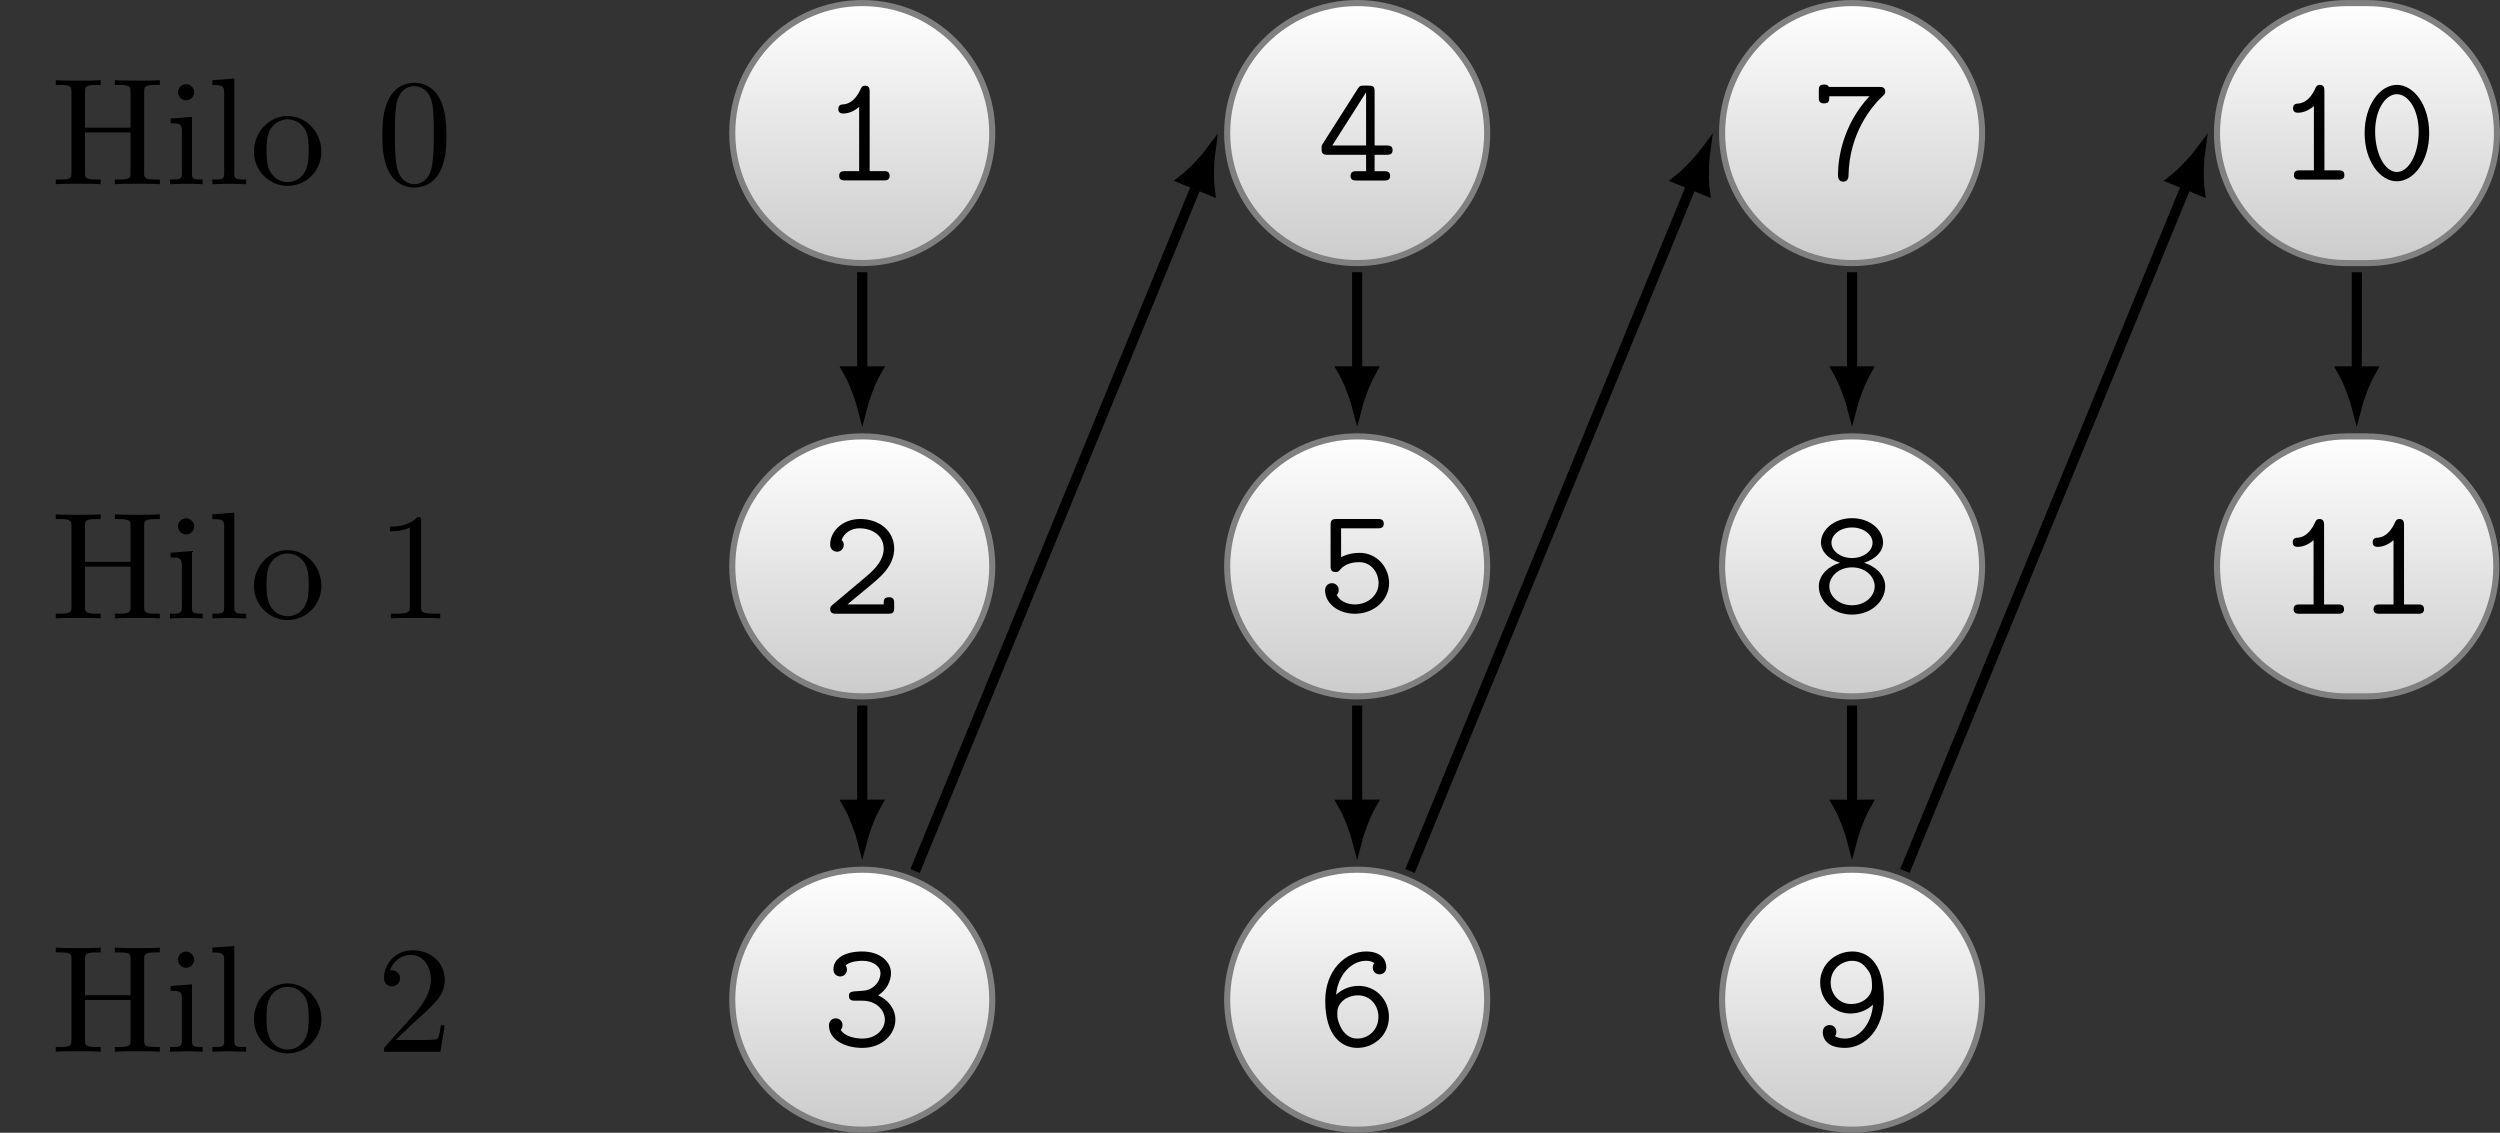
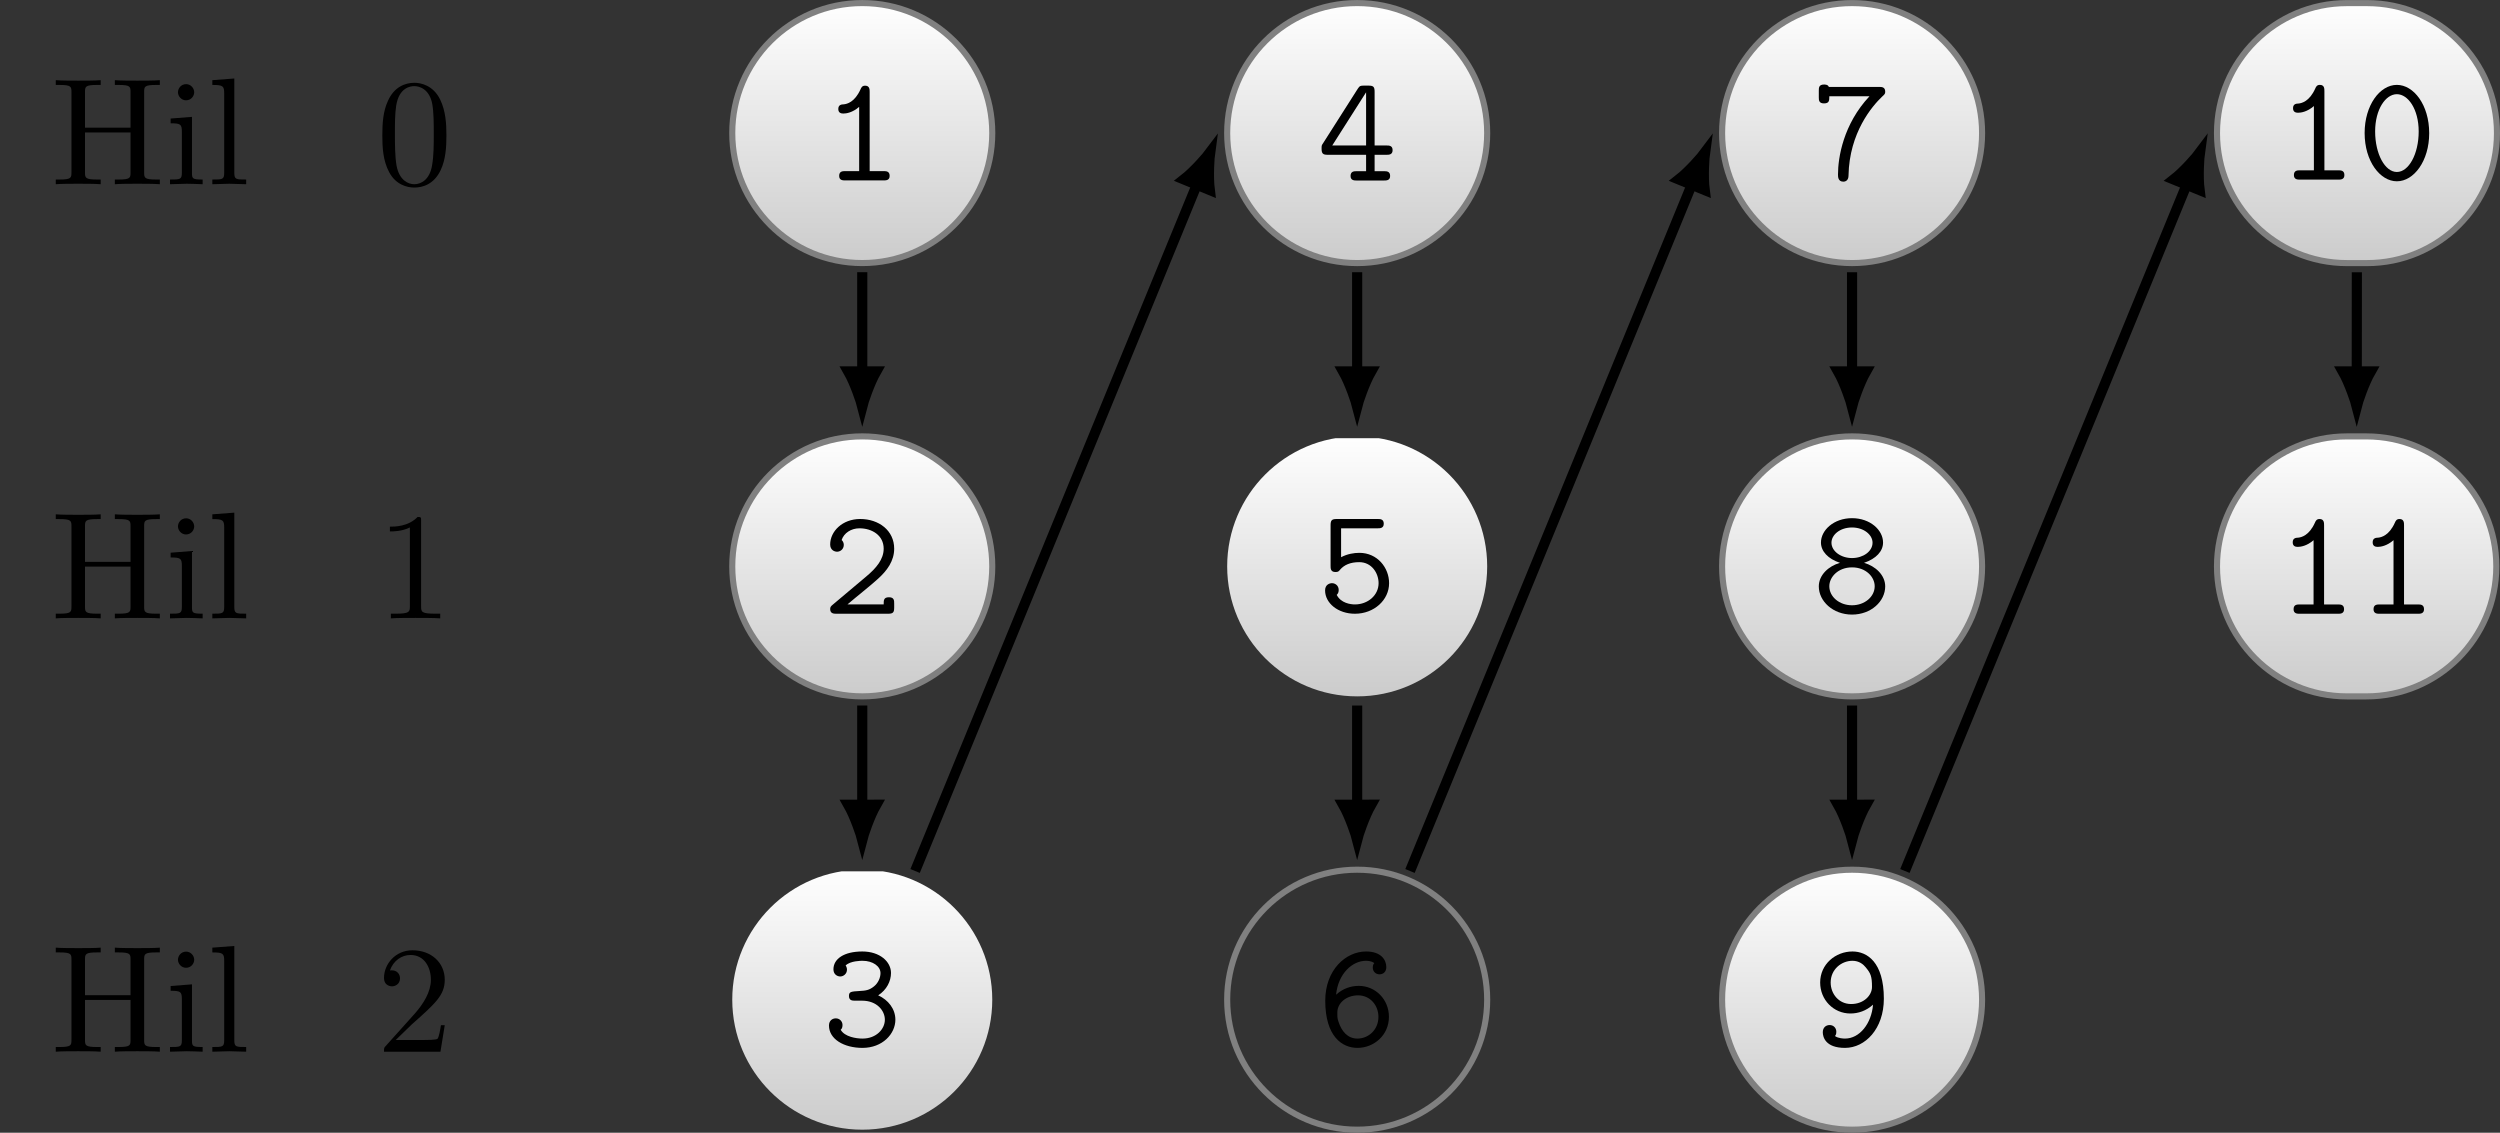
<svg xmlns="http://www.w3.org/2000/svg" xmlns:xlink="http://www.w3.org/1999/xlink" width="490.63" height="222.3" viewBox="0 0 490.63 222.3">
  <rect x="0" y="0" width="490.63" height="222.3" fill="#333333" stroke="none" />
  <defs>
    <g>
      <g id="glyph-0-0">
        <path d="M 21.406 0 L 21.406 -0.922 L 20.688 -0.922 C 18.375 -0.922 18.328 -1.25 18.328 -2.328 L 18.328 -18.078 C 18.328 -19.156 18.375 -19.484 20.688 -19.484 L 21.406 -19.484 L 21.406 -20.422 C 20.359 -20.328 18.141 -20.328 17 -20.328 C 15.875 -20.328 13.625 -20.328 12.578 -20.422 L 12.578 -19.484 L 13.297 -19.484 C 15.609 -19.484 15.656 -19.156 15.656 -18.078 L 15.656 -11.094 L 6.719 -11.094 L 6.719 -18.078 C 6.719 -19.156 6.781 -19.484 9.094 -19.484 L 9.797 -19.484 L 9.797 -20.422 C 8.766 -20.328 6.547 -20.328 5.406 -20.328 C 4.281 -20.328 2.031 -20.328 0.984 -20.422 L 0.984 -19.484 L 1.703 -19.484 C 4 -19.484 4.062 -19.156 4.062 -18.078 L 4.062 -2.328 C 4.062 -1.25 4 -0.922 1.703 -0.922 L 0.984 -0.922 L 0.984 0 C 2.031 -0.094 4.25 -0.094 5.375 -0.094 C 6.516 -0.094 8.766 -0.094 9.797 0 L 9.797 -0.922 L 9.094 -0.922 C 6.781 -0.922 6.719 -1.25 6.719 -2.328 L 6.719 -10.156 L 15.656 -10.156 L 15.656 -2.328 C 15.656 -1.25 15.609 -0.922 13.297 -0.922 L 12.578 -0.922 L 12.578 0 C 13.625 -0.094 15.844 -0.094 16.984 -0.094 C 18.109 -0.094 20.359 -0.094 21.406 0 Z M 21.406 0 " />
      </g>
      <g id="glyph-0-1">
        <path d="M 7.391 0 L 7.391 -0.922 C 5.406 -0.922 5.297 -1.078 5.297 -2.234 L 5.297 -13.219 L 1.109 -12.891 L 1.109 -11.953 C 3.047 -11.953 3.312 -11.781 3.312 -10.312 L 3.312 -2.266 C 3.312 -0.922 2.984 -0.922 0.984 -0.922 L 0.984 0 L 4.281 -0.094 C 5.328 -0.094 6.359 -0.031 7.391 0 Z M 5.734 -18.047 C 5.734 -18.859 5.047 -19.641 4.156 -19.641 C 3.141 -19.641 2.547 -18.797 2.547 -18.047 C 2.547 -17.25 3.234 -16.469 4.125 -16.469 C 5.141 -16.469 5.734 -17.312 5.734 -18.047 Z M 5.734 -18.047 " />
      </g>
      <g id="glyph-0-2">
        <path d="M 7.625 0 L 7.625 -0.922 C 5.625 -0.922 5.297 -0.922 5.297 -2.266 L 5.297 -20.75 L 0.984 -20.422 L 0.984 -19.484 C 3.078 -19.484 3.312 -19.281 3.312 -17.812 L 3.312 -2.266 C 3.312 -0.922 2.984 -0.922 0.984 -0.922 L 0.984 0 L 4.297 -0.094 Z M 7.625 0 " />
      </g>
      <g id="glyph-0-3">
-         <path d="M 14.078 -6.391 C 14.078 -10.219 11.094 -13.391 7.469 -13.391 C 3.734 -13.391 0.844 -10.141 0.844 -6.391 C 0.844 -2.547 3.953 0.328 7.438 0.328 C 11.062 0.328 14.078 -2.594 14.078 -6.391 Z M 11.594 -6.641 C 11.594 -5.562 11.594 -3.953 10.938 -2.625 C 10.281 -1.281 8.969 -0.422 7.469 -0.422 C 6.188 -0.422 4.875 -1.047 4.062 -2.422 C 3.312 -3.734 3.312 -5.562 3.312 -6.641 C 3.312 -7.797 3.312 -9.422 4.031 -10.734 C 4.844 -12.109 6.25 -12.734 7.438 -12.734 C 8.766 -12.734 10.047 -12.078 10.828 -10.797 C 11.594 -9.5 11.594 -7.766 11.594 -6.641 Z M 11.594 -6.641 " />
-       </g>
+         </g>
      <g id="glyph-0-4">
        <path d="M 13.75 -9.562 C 13.75 -11.953 13.594 -14.344 12.547 -16.562 C 11.172 -19.422 8.734 -19.906 7.469 -19.906 C 5.672 -19.906 3.5 -19.125 2.266 -16.344 C 1.312 -14.281 1.172 -11.953 1.172 -9.562 C 1.172 -7.328 1.281 -4.641 2.516 -2.359 C 3.797 0.062 5.984 0.656 7.438 0.656 C 9.062 0.656 11.328 0.031 12.641 -2.812 C 13.594 -4.875 13.75 -7.203 13.75 -9.562 Z M 11.266 -9.922 C 11.266 -7.688 11.266 -5.656 10.938 -3.734 C 10.484 -0.891 8.781 0 7.438 0 C 6.281 0 4.516 -0.75 3.969 -3.609 C 3.641 -5.406 3.641 -8.156 3.641 -9.922 C 3.641 -11.844 3.641 -13.812 3.891 -15.422 C 4.453 -18.984 6.703 -19.25 7.438 -19.25 C 8.422 -19.25 10.406 -18.719 10.969 -15.75 C 11.266 -14.078 11.266 -11.812 11.266 -9.922 Z M 11.266 -9.922 " />
      </g>
      <g id="glyph-0-5">
        <path d="M 12.531 0 L 12.531 -0.922 L 11.562 -0.922 C 8.875 -0.922 8.781 -1.25 8.781 -2.359 L 8.781 -19.125 C 8.781 -19.844 8.781 -19.906 8.094 -19.906 C 6.25 -18 3.609 -18 2.656 -18 L 2.656 -17.062 C 3.266 -17.062 5.016 -17.062 6.578 -17.844 L 6.578 -2.359 C 6.578 -1.281 6.484 -0.922 3.797 -0.922 L 2.844 -0.922 L 2.844 0 C 3.891 -0.094 6.484 -0.094 7.688 -0.094 C 8.875 -0.094 11.484 -0.094 12.531 0 Z M 12.531 0 " />
      </g>
      <g id="glyph-0-6">
        <path d="M 13.422 -5.203 L 12.672 -5.203 C 12.531 -4.297 12.312 -2.984 12.016 -2.547 C 11.812 -2.297 9.828 -2.297 9.172 -2.297 L 3.797 -2.297 L 6.969 -5.375 C 11.625 -9.5 13.422 -11.125 13.422 -14.109 C 13.422 -17.516 10.734 -19.906 7.078 -19.906 C 3.703 -19.906 1.5 -17.156 1.5 -14.5 C 1.5 -12.828 2.984 -12.828 3.078 -12.828 C 3.594 -12.828 4.641 -13.188 4.641 -14.406 C 4.641 -15.188 4.094 -15.969 3.047 -15.969 C 2.812 -15.969 2.75 -15.969 2.656 -15.938 C 3.344 -17.875 4.969 -18.984 6.703 -18.984 C 9.422 -18.984 10.703 -16.562 10.703 -14.109 C 10.703 -11.719 9.203 -9.359 7.562 -7.5 L 1.828 -1.109 C 1.5 -0.781 1.5 -0.719 1.5 0 L 12.578 0 Z M 13.422 -5.203 " />
      </g>
      <g id="glyph-1-0">
        <path d="M 13.219 -0.891 C 13.219 -1.828 12.5 -1.828 12.016 -1.828 L 9.297 -1.828 L 9.297 -17.359 C 9.297 -17.844 9.297 -18.594 8.406 -18.594 C 7.828 -18.594 7.656 -18.234 7.5 -17.875 C 6.359 -15.328 4.812 -15 4.25 -14.938 C 3.766 -14.922 3.141 -14.859 3.141 -14.016 C 3.141 -13.266 3.672 -13.125 4.125 -13.125 C 4.688 -13.125 5.922 -13.297 7.234 -14.438 L 7.234 -1.828 L 4.516 -1.828 C 4.031 -1.828 3.312 -1.828 3.312 -0.891 C 3.312 0 4.062 0 4.516 0 L 12.016 0 C 12.469 0 13.219 0 13.219 -0.891 Z M 13.219 -0.891 " />
      </g>
      <g id="glyph-1-1">
        <path d="M 14.797 -5.953 C 14.797 -6.875 14.078 -6.875 13.594 -6.875 L 11.266 -6.875 L 11.266 -17.391 C 11.266 -18.375 11.062 -18.625 10.047 -18.625 L 9.203 -18.625 C 8.484 -18.625 8.344 -18.594 7.953 -18 L 1.141 -7.297 C 0.859 -6.906 0.859 -6.844 0.859 -6.25 C 0.859 -5.266 1.141 -5.047 2.062 -5.047 L 9.594 -5.047 L 9.594 -1.828 L 7.734 -1.828 C 7.266 -1.828 6.547 -1.828 6.547 -0.891 C 6.547 0 7.297 0 7.734 0 L 13.125 0 C 13.562 0 14.312 0 14.312 -0.891 C 14.312 -1.828 13.594 -1.828 13.125 -1.828 L 11.266 -1.828 L 11.266 -5.047 L 13.594 -5.047 C 14.047 -5.047 14.797 -5.047 14.797 -5.953 Z M 9.594 -6.875 L 2.953 -6.875 L 9.594 -17.312 Z M 9.594 -6.875 " />
      </g>
      <g id="glyph-1-2">
        <path d="M 14.344 -17.344 C 14.344 -18.266 13.625 -18.266 13.156 -18.266 L 3.281 -18.266 C 3.109 -18.734 2.578 -18.734 2.328 -18.734 C 1.312 -18.734 1.312 -18.078 1.312 -17.516 L 1.312 -16.266 C 1.312 -15.688 1.312 -15.031 2.328 -15.031 C 3.375 -15.031 3.375 -15.609 3.375 -16.438 L 11.266 -16.438 C 6.094 -10.938 5.078 -4.359 5.078 -1.078 C 5.078 -0.656 5.078 0.328 6.125 0.328 C 6.641 0.328 7.141 0 7.141 -0.859 C 7.297 -9.359 11.859 -14.562 13.688 -16.312 C 14.281 -16.859 14.344 -16.922 14.344 -17.344 Z M 14.344 -17.344 " />
      </g>
      <g id="glyph-1-3">
        <path d="M 14.172 -9.109 C 14.172 -14.672 11.125 -18.594 7.828 -18.594 C 4.484 -18.594 1.5 -14.594 1.5 -9.141 C 1.5 -3.594 4.547 0.328 7.828 0.328 C 11.172 0.328 14.172 -3.672 14.172 -9.109 Z M 12.109 -9.453 C 12.109 -5.016 10.156 -1.5 7.828 -1.5 C 5.5 -1.5 3.562 -5.016 3.562 -9.453 C 3.562 -13.812 5.625 -16.766 7.828 -16.766 C 10.016 -16.766 12.109 -13.844 12.109 -9.453 Z M 12.109 -9.453 " />
      </g>
      <g id="glyph-1-4">
        <path d="M 14.109 -1.219 L 14.109 -2 C 14.109 -2.578 14.109 -3.234 13.094 -3.234 C 12.047 -3.234 12.047 -2.656 12.047 -1.828 L 4.938 -1.828 C 6.703 -3.344 9.562 -5.594 10.844 -6.781 C 12.734 -8.453 14.109 -10.375 14.109 -12.766 C 14.109 -16.344 11.094 -18.594 7.438 -18.594 C 3.922 -18.594 1.547 -16.141 1.547 -13.594 C 1.547 -12.5 2.391 -12.172 2.906 -12.172 C 3.531 -12.172 4.219 -12.672 4.219 -13.516 C 4.219 -13.875 4.062 -14.25 3.797 -14.469 C 4.25 -15.844 5.656 -16.766 7.297 -16.766 C 9.75 -16.766 12.047 -15.391 12.047 -12.766 C 12.047 -10.672 10.578 -8.938 8.609 -7.297 L 2 -1.734 C 1.734 -1.5 1.547 -1.344 1.547 -0.922 C 1.547 0 2.297 0 2.781 0 L 12.906 0 C 13.906 0 14.109 -0.266 14.109 -1.219 Z M 14.109 -1.219 " />
      </g>
      <g id="glyph-1-5">
        <path d="M 14.109 -5.672 C 14.109 -8.703 11.812 -11.625 8.281 -11.625 C 7.234 -11.625 5.922 -11.422 4.688 -10.766 L 4.688 -16.438 L 11.859 -16.438 C 12.312 -16.438 13.062 -16.438 13.062 -17.344 C 13.062 -18.266 12.344 -18.266 11.859 -18.266 L 3.828 -18.266 C 2.844 -18.266 2.625 -18 2.625 -17.031 L 2.625 -9.094 C 2.625 -8.547 2.625 -7.859 3.594 -7.859 C 4.125 -7.859 4.25 -8.016 4.484 -8.312 C 5.297 -9.266 6.516 -9.797 8.25 -9.797 C 10.703 -9.797 12.047 -7.625 12.047 -5.672 C 12.047 -3.281 9.922 -1.5 7.406 -1.5 C 6.578 -1.5 4.656 -1.734 3.828 -3.375 C 3.969 -3.531 4.219 -3.734 4.219 -4.328 C 4.219 -5.203 3.531 -5.672 2.906 -5.672 C 2.453 -5.672 1.547 -5.406 1.547 -4.25 C 1.547 -1.766 4.062 0.328 7.406 0.328 C 11.156 0.328 14.109 -2.359 14.109 -5.672 Z M 14.109 -5.672 " />
      </g>
      <g id="glyph-1-6">
        <path d="M 14.344 -5.203 C 14.344 -7.438 12.406 -9.203 10.188 -9.828 C 12.578 -10.641 13.922 -12.109 13.922 -13.812 C 13.922 -16.266 11.391 -18.594 7.828 -18.594 C 4.25 -18.594 1.734 -16.234 1.734 -13.812 C 1.734 -12.109 3.109 -10.609 5.469 -9.828 C 3.234 -9.203 1.312 -7.438 1.312 -5.203 C 1.312 -2.297 4.094 0.328 7.828 0.328 C 11.594 0.328 14.344 -2.297 14.344 -5.203 Z M 11.859 -13.781 C 11.859 -12.078 10.016 -10.766 7.828 -10.766 C 5.656 -10.766 3.797 -12.109 3.797 -13.781 C 3.797 -15.328 5.469 -16.766 7.828 -16.766 C 10.156 -16.766 11.859 -15.328 11.859 -13.781 Z M 12.281 -5.234 C 12.281 -3.172 10.312 -1.5 7.828 -1.5 C 5.344 -1.5 3.375 -3.172 3.375 -5.234 C 3.375 -7.047 5.109 -8.938 7.828 -8.938 C 10.578 -8.938 12.281 -7.047 12.281 -5.234 Z M 12.281 -5.234 " />
      </g>
      <g id="glyph-1-7">
        <path d="M 14.344 -5.203 C 14.344 -7.328 12.938 -9.094 10.969 -9.984 C 12.641 -11.062 13.484 -12.766 13.484 -14.375 C 13.484 -16.594 11.297 -18.594 7.859 -18.594 C 4.281 -18.594 2.188 -17.156 2.188 -15.094 C 2.188 -14.109 2.922 -13.688 3.531 -13.688 C 4.156 -13.688 4.844 -14.203 4.844 -15.031 C 4.844 -15.453 4.656 -15.75 4.578 -15.844 C 5.5 -16.766 7.625 -16.766 7.891 -16.766 C 9.922 -16.766 11.422 -15.688 11.422 -14.344 C 11.422 -13.453 10.969 -12.406 10.156 -11.75 C 9.203 -10.969 8.453 -10.906 7.391 -10.844 C 5.672 -10.734 5.234 -10.734 5.234 -9.859 C 5.234 -8.938 5.953 -8.938 6.422 -8.938 L 7.797 -8.938 C 10.766 -8.938 12.281 -6.938 12.281 -5.203 C 12.281 -3.375 10.609 -1.5 7.891 -1.5 C 6.703 -1.5 4.391 -1.828 3.609 -3.234 C 3.766 -3.375 3.969 -3.562 3.969 -4.156 C 3.969 -4.875 3.406 -5.469 2.656 -5.469 C 1.969 -5.469 1.312 -5.016 1.312 -4.062 C 1.312 -1.406 4.219 0.328 7.891 0.328 C 11.812 0.328 14.344 -2.422 14.344 -5.203 Z M 14.344 -5.203 " />
      </g>
      <g id="glyph-1-8">
        <path d="M 14.078 -5.766 C 14.078 -9.172 11.453 -11.844 8.156 -11.844 C 6.609 -11.844 5.047 -11.328 3.703 -10.109 C 4.125 -14.312 6.938 -16.766 9.562 -16.766 C 10.578 -16.766 11.062 -16.438 11.203 -16.297 C 11.062 -16.141 10.906 -15.969 10.906 -15.422 C 10.906 -14.703 11.453 -14.109 12.219 -14.109 C 12.969 -14.109 13.562 -14.609 13.562 -15.516 C 13.562 -16.984 12.5 -18.594 9.594 -18.594 C 5.594 -18.594 1.578 -14.969 1.578 -8.938 C 1.578 -1.859 4.938 0.328 7.891 0.328 C 11.156 0.328 14.078 -2.188 14.078 -5.766 Z M 12.016 -5.766 C 12.016 -3.203 10.047 -1.5 7.891 -1.5 C 5.953 -1.5 4.781 -2.953 4.188 -4.781 C 3.891 -5.5 3.953 -6.219 3.953 -6.641 C 3.953 -8.484 5.734 -9.984 8.016 -9.984 C 10.438 -9.984 12.016 -7.984 12.016 -5.766 Z M 12.016 -5.766 " />
      </g>
      <g id="glyph-1-9">
        <path d="M 14.078 -9.328 C 14.078 -16.531 10.766 -18.594 7.922 -18.594 C 4.609 -18.594 1.578 -16.109 1.578 -12.5 C 1.578 -9.094 4.219 -6.422 7.5 -6.422 C 9.062 -6.422 10.609 -6.938 11.953 -8.156 C 11.656 -4.453 9.328 -1.5 6.453 -1.5 C 6.188 -1.5 5.109 -1.531 4.484 -2 C 4.609 -2.156 4.75 -2.328 4.75 -2.844 C 4.75 -3.562 4.219 -4.156 3.438 -4.156 C 2.688 -4.156 2.094 -3.641 2.094 -2.75 C 2.094 -1.797 2.625 0.328 6.453 0.328 C 10.406 0.328 14.078 -3.406 14.078 -9.328 Z M 11.75 -11.625 C 11.75 -9.984 10.141 -8.281 7.656 -8.281 C 5.234 -8.281 3.641 -10.281 3.641 -12.5 C 3.641 -15.094 5.766 -16.766 7.922 -16.766 C 9.203 -16.766 10.047 -16.078 10.516 -15.484 C 11.484 -14.312 11.75 -13.75 11.75 -11.625 Z M 11.75 -11.625 " />
      </g>
    </g>
    <clipPath id="clip-0">
      <path clip-rule="nonzero" d="M 143 1 L 195 1 L 195 52 L 143 52 Z M 143 1 " />
    </clipPath>
    <clipPath id="clip-1">
      <path clip-rule="nonzero" d="M 169.223 0.602 C 183.312 0.602 194.734 12.023 194.734 26.113 C 194.734 40.203 183.312 51.625 169.223 51.625 C 155.129 51.625 143.707 40.203 143.707 26.113 C 143.707 12.023 155.129 0.602 169.223 0.602 Z M 169.223 0.602 " />
    </clipPath>
    <linearGradient id="linear-pattern-0" gradientUnits="userSpaceOnUse" x1="0" y1="25.003" x2="0" y2="74.997" gradientTransform="matrix(1.021, 0, 0, -1.021, 118.191, 77.143)">
      <stop offset="0" stop-color="rgb(80%, 80%, 80%)" stop-opacity="1" />
      <stop offset="0.016" stop-color="rgb(80.156%, 80.156%, 80.156%)" stop-opacity="1" />
      <stop offset="0.031" stop-color="rgb(80.469%, 80.469%, 80.469%)" stop-opacity="1" />
      <stop offset="0.047" stop-color="rgb(80.782%, 80.782%, 80.782%)" stop-opacity="1" />
      <stop offset="0.062" stop-color="rgb(81.093%, 81.093%, 81.093%)" stop-opacity="1" />
      <stop offset="0.078" stop-color="rgb(81.406%, 81.406%, 81.406%)" stop-opacity="1" />
      <stop offset="0.094" stop-color="rgb(81.718%, 81.718%, 81.718%)" stop-opacity="1" />
      <stop offset="0.109" stop-color="rgb(82.031%, 82.031%, 82.031%)" stop-opacity="1" />
      <stop offset="0.125" stop-color="rgb(82.344%, 82.344%, 82.344%)" stop-opacity="1" />
      <stop offset="0.141" stop-color="rgb(82.655%, 82.655%, 82.655%)" stop-opacity="1" />
      <stop offset="0.156" stop-color="rgb(82.968%, 82.968%, 82.968%)" stop-opacity="1" />
      <stop offset="0.172" stop-color="rgb(83.281%, 83.281%, 83.281%)" stop-opacity="1" />
      <stop offset="0.188" stop-color="rgb(83.594%, 83.594%, 83.594%)" stop-opacity="1" />
      <stop offset="0.203" stop-color="rgb(83.905%, 83.905%, 83.905%)" stop-opacity="1" />
      <stop offset="0.219" stop-color="rgb(84.218%, 84.218%, 84.218%)" stop-opacity="1" />
      <stop offset="0.234" stop-color="rgb(84.531%, 84.531%, 84.531%)" stop-opacity="1" />
      <stop offset="0.25" stop-color="rgb(84.843%, 84.843%, 84.843%)" stop-opacity="1" />
      <stop offset="0.266" stop-color="rgb(85.156%, 85.156%, 85.156%)" stop-opacity="1" />
      <stop offset="0.281" stop-color="rgb(85.468%, 85.468%, 85.468%)" stop-opacity="1" />
      <stop offset="0.297" stop-color="rgb(85.78%, 85.78%, 85.78%)" stop-opacity="1" />
      <stop offset="0.312" stop-color="rgb(86.093%, 86.093%, 86.093%)" stop-opacity="1" />
      <stop offset="0.328" stop-color="rgb(86.406%, 86.406%, 86.406%)" stop-opacity="1" />
      <stop offset="0.344" stop-color="rgb(86.719%, 86.719%, 86.719%)" stop-opacity="1" />
      <stop offset="0.359" stop-color="rgb(87.03%, 87.03%, 87.03%)" stop-opacity="1" />
      <stop offset="0.375" stop-color="rgb(87.343%, 87.343%, 87.343%)" stop-opacity="1" />
      <stop offset="0.391" stop-color="rgb(87.656%, 87.656%, 87.656%)" stop-opacity="1" />
      <stop offset="0.406" stop-color="rgb(87.968%, 87.968%, 87.968%)" stop-opacity="1" />
      <stop offset="0.422" stop-color="rgb(88.281%, 88.281%, 88.281%)" stop-opacity="1" />
      <stop offset="0.438" stop-color="rgb(88.593%, 88.593%, 88.593%)" stop-opacity="1" />
      <stop offset="0.453" stop-color="rgb(88.905%, 88.905%, 88.905%)" stop-opacity="1" />
      <stop offset="0.469" stop-color="rgb(89.218%, 89.218%, 89.218%)" stop-opacity="1" />
      <stop offset="0.484" stop-color="rgb(89.531%, 89.531%, 89.531%)" stop-opacity="1" />
      <stop offset="0.5" stop-color="rgb(89.844%, 89.844%, 89.844%)" stop-opacity="1" />
      <stop offset="0.516" stop-color="rgb(90.155%, 90.155%, 90.155%)" stop-opacity="1" />
      <stop offset="0.531" stop-color="rgb(90.468%, 90.468%, 90.468%)" stop-opacity="1" />
      <stop offset="0.547" stop-color="rgb(90.781%, 90.781%, 90.781%)" stop-opacity="1" />
      <stop offset="0.562" stop-color="rgb(91.093%, 91.093%, 91.093%)" stop-opacity="1" />
      <stop offset="0.578" stop-color="rgb(91.405%, 91.405%, 91.405%)" stop-opacity="1" />
      <stop offset="0.594" stop-color="rgb(91.718%, 91.718%, 91.718%)" stop-opacity="1" />
      <stop offset="0.609" stop-color="rgb(92.03%, 92.03%, 92.03%)" stop-opacity="1" />
      <stop offset="0.625" stop-color="rgb(92.343%, 92.343%, 92.343%)" stop-opacity="1" />
      <stop offset="0.641" stop-color="rgb(92.654%, 92.654%, 92.654%)" stop-opacity="1" />
      <stop offset="0.656" stop-color="rgb(92.967%, 92.967%, 92.967%)" stop-opacity="1" />
      <stop offset="0.672" stop-color="rgb(93.28%, 93.28%, 93.28%)" stop-opacity="1" />
      <stop offset="0.688" stop-color="rgb(93.593%, 93.593%, 93.593%)" stop-opacity="1" />
      <stop offset="0.703" stop-color="rgb(93.904%, 93.904%, 93.904%)" stop-opacity="1" />
      <stop offset="0.719" stop-color="rgb(94.217%, 94.217%, 94.217%)" stop-opacity="1" />
      <stop offset="0.734" stop-color="rgb(94.53%, 94.53%, 94.53%)" stop-opacity="1" />
      <stop offset="0.75" stop-color="rgb(94.843%, 94.843%, 94.843%)" stop-opacity="1" />
      <stop offset="0.766" stop-color="rgb(95.154%, 95.154%, 95.154%)" stop-opacity="1" />
      <stop offset="0.781" stop-color="rgb(95.467%, 95.467%, 95.467%)" stop-opacity="1" />
      <stop offset="0.797" stop-color="rgb(95.779%, 95.779%, 95.779%)" stop-opacity="1" />
      <stop offset="0.812" stop-color="rgb(96.092%, 96.092%, 96.092%)" stop-opacity="1" />
      <stop offset="0.828" stop-color="rgb(96.404%, 96.404%, 96.404%)" stop-opacity="1" />
      <stop offset="0.844" stop-color="rgb(96.716%, 96.716%, 96.716%)" stop-opacity="1" />
      <stop offset="0.859" stop-color="rgb(97.029%, 97.029%, 97.029%)" stop-opacity="1" />
      <stop offset="0.875" stop-color="rgb(97.342%, 97.342%, 97.342%)" stop-opacity="1" />
      <stop offset="0.891" stop-color="rgb(97.653%, 97.653%, 97.653%)" stop-opacity="1" />
      <stop offset="0.906" stop-color="rgb(97.966%, 97.966%, 97.966%)" stop-opacity="1" />
      <stop offset="0.922" stop-color="rgb(98.279%, 98.279%, 98.279%)" stop-opacity="1" />
      <stop offset="0.938" stop-color="rgb(98.592%, 98.592%, 98.592%)" stop-opacity="1" />
      <stop offset="0.953" stop-color="rgb(98.903%, 98.903%, 98.903%)" stop-opacity="1" />
      <stop offset="0.969" stop-color="rgb(99.216%, 99.216%, 99.216%)" stop-opacity="1" />
      <stop offset="0.984" stop-color="rgb(99.529%, 99.529%, 99.529%)" stop-opacity="1" />
      <stop offset="1" stop-color="rgb(99.841%, 99.841%, 99.841%)" stop-opacity="1" />
    </linearGradient>
    <clipPath id="clip-2">
      <path clip-rule="nonzero" d="M 240 1 L 292 1 L 292 52 L 240 52 Z M 240 1 " />
    </clipPath>
    <clipPath id="clip-3">
      <path clip-rule="nonzero" d="M 266.348 0.602 C 280.441 0.602 291.863 12.023 291.863 26.117 C 291.863 40.207 280.441 51.629 266.348 51.629 C 252.258 51.629 240.836 40.207 240.836 26.117 C 240.836 12.023 252.258 0.602 266.348 0.602 Z M 266.348 0.602 " />
    </clipPath>
    <linearGradient id="linear-pattern-1" gradientUnits="userSpaceOnUse" x1="0" y1="25.003" x2="0" y2="74.997" gradientTransform="matrix(1.021, 0, 0, -1.021, 215.319, 77.145)">
      <stop offset="0" stop-color="rgb(80%, 80%, 80%)" stop-opacity="1" />
      <stop offset="0.016" stop-color="rgb(80.156%, 80.156%, 80.156%)" stop-opacity="1" />
      <stop offset="0.031" stop-color="rgb(80.469%, 80.469%, 80.469%)" stop-opacity="1" />
      <stop offset="0.047" stop-color="rgb(80.782%, 80.782%, 80.782%)" stop-opacity="1" />
      <stop offset="0.062" stop-color="rgb(81.093%, 81.093%, 81.093%)" stop-opacity="1" />
      <stop offset="0.078" stop-color="rgb(81.406%, 81.406%, 81.406%)" stop-opacity="1" />
      <stop offset="0.094" stop-color="rgb(81.718%, 81.718%, 81.718%)" stop-opacity="1" />
      <stop offset="0.109" stop-color="rgb(82.031%, 82.031%, 82.031%)" stop-opacity="1" />
      <stop offset="0.125" stop-color="rgb(82.344%, 82.344%, 82.344%)" stop-opacity="1" />
      <stop offset="0.141" stop-color="rgb(82.655%, 82.655%, 82.655%)" stop-opacity="1" />
      <stop offset="0.156" stop-color="rgb(82.968%, 82.968%, 82.968%)" stop-opacity="1" />
      <stop offset="0.172" stop-color="rgb(83.281%, 83.281%, 83.281%)" stop-opacity="1" />
      <stop offset="0.188" stop-color="rgb(83.594%, 83.594%, 83.594%)" stop-opacity="1" />
      <stop offset="0.203" stop-color="rgb(83.905%, 83.905%, 83.905%)" stop-opacity="1" />
      <stop offset="0.219" stop-color="rgb(84.218%, 84.218%, 84.218%)" stop-opacity="1" />
      <stop offset="0.234" stop-color="rgb(84.531%, 84.531%, 84.531%)" stop-opacity="1" />
      <stop offset="0.25" stop-color="rgb(84.843%, 84.843%, 84.843%)" stop-opacity="1" />
      <stop offset="0.266" stop-color="rgb(85.156%, 85.156%, 85.156%)" stop-opacity="1" />
      <stop offset="0.281" stop-color="rgb(85.468%, 85.468%, 85.468%)" stop-opacity="1" />
      <stop offset="0.297" stop-color="rgb(85.78%, 85.78%, 85.78%)" stop-opacity="1" />
      <stop offset="0.312" stop-color="rgb(86.093%, 86.093%, 86.093%)" stop-opacity="1" />
      <stop offset="0.328" stop-color="rgb(86.406%, 86.406%, 86.406%)" stop-opacity="1" />
      <stop offset="0.344" stop-color="rgb(86.719%, 86.719%, 86.719%)" stop-opacity="1" />
      <stop offset="0.359" stop-color="rgb(87.03%, 87.03%, 87.03%)" stop-opacity="1" />
      <stop offset="0.375" stop-color="rgb(87.343%, 87.343%, 87.343%)" stop-opacity="1" />
      <stop offset="0.391" stop-color="rgb(87.656%, 87.656%, 87.656%)" stop-opacity="1" />
      <stop offset="0.406" stop-color="rgb(87.968%, 87.968%, 87.968%)" stop-opacity="1" />
      <stop offset="0.422" stop-color="rgb(88.281%, 88.281%, 88.281%)" stop-opacity="1" />
      <stop offset="0.438" stop-color="rgb(88.593%, 88.593%, 88.593%)" stop-opacity="1" />
      <stop offset="0.453" stop-color="rgb(88.905%, 88.905%, 88.905%)" stop-opacity="1" />
      <stop offset="0.469" stop-color="rgb(89.218%, 89.218%, 89.218%)" stop-opacity="1" />
      <stop offset="0.484" stop-color="rgb(89.531%, 89.531%, 89.531%)" stop-opacity="1" />
      <stop offset="0.5" stop-color="rgb(89.844%, 89.844%, 89.844%)" stop-opacity="1" />
      <stop offset="0.516" stop-color="rgb(90.155%, 90.155%, 90.155%)" stop-opacity="1" />
      <stop offset="0.531" stop-color="rgb(90.468%, 90.468%, 90.468%)" stop-opacity="1" />
      <stop offset="0.547" stop-color="rgb(90.781%, 90.781%, 90.781%)" stop-opacity="1" />
      <stop offset="0.562" stop-color="rgb(91.093%, 91.093%, 91.093%)" stop-opacity="1" />
      <stop offset="0.578" stop-color="rgb(91.405%, 91.405%, 91.405%)" stop-opacity="1" />
      <stop offset="0.594" stop-color="rgb(91.718%, 91.718%, 91.718%)" stop-opacity="1" />
      <stop offset="0.609" stop-color="rgb(92.03%, 92.03%, 92.03%)" stop-opacity="1" />
      <stop offset="0.625" stop-color="rgb(92.343%, 92.343%, 92.343%)" stop-opacity="1" />
      <stop offset="0.641" stop-color="rgb(92.654%, 92.654%, 92.654%)" stop-opacity="1" />
      <stop offset="0.656" stop-color="rgb(92.967%, 92.967%, 92.967%)" stop-opacity="1" />
      <stop offset="0.672" stop-color="rgb(93.28%, 93.28%, 93.28%)" stop-opacity="1" />
      <stop offset="0.688" stop-color="rgb(93.593%, 93.593%, 93.593%)" stop-opacity="1" />
      <stop offset="0.703" stop-color="rgb(93.904%, 93.904%, 93.904%)" stop-opacity="1" />
      <stop offset="0.719" stop-color="rgb(94.217%, 94.217%, 94.217%)" stop-opacity="1" />
      <stop offset="0.734" stop-color="rgb(94.53%, 94.53%, 94.53%)" stop-opacity="1" />
      <stop offset="0.75" stop-color="rgb(94.843%, 94.843%, 94.843%)" stop-opacity="1" />
      <stop offset="0.766" stop-color="rgb(95.154%, 95.154%, 95.154%)" stop-opacity="1" />
      <stop offset="0.781" stop-color="rgb(95.467%, 95.467%, 95.467%)" stop-opacity="1" />
      <stop offset="0.797" stop-color="rgb(95.779%, 95.779%, 95.779%)" stop-opacity="1" />
      <stop offset="0.812" stop-color="rgb(96.092%, 96.092%, 96.092%)" stop-opacity="1" />
      <stop offset="0.828" stop-color="rgb(96.404%, 96.404%, 96.404%)" stop-opacity="1" />
      <stop offset="0.844" stop-color="rgb(96.716%, 96.716%, 96.716%)" stop-opacity="1" />
      <stop offset="0.859" stop-color="rgb(97.029%, 97.029%, 97.029%)" stop-opacity="1" />
      <stop offset="0.875" stop-color="rgb(97.342%, 97.342%, 97.342%)" stop-opacity="1" />
      <stop offset="0.891" stop-color="rgb(97.653%, 97.653%, 97.653%)" stop-opacity="1" />
      <stop offset="0.906" stop-color="rgb(97.966%, 97.966%, 97.966%)" stop-opacity="1" />
      <stop offset="0.922" stop-color="rgb(98.279%, 98.279%, 98.279%)" stop-opacity="1" />
      <stop offset="0.938" stop-color="rgb(98.592%, 98.592%, 98.592%)" stop-opacity="1" />
      <stop offset="0.953" stop-color="rgb(98.903%, 98.903%, 98.903%)" stop-opacity="1" />
      <stop offset="0.969" stop-color="rgb(99.216%, 99.216%, 99.216%)" stop-opacity="1" />
      <stop offset="0.984" stop-color="rgb(99.529%, 99.529%, 99.529%)" stop-opacity="1" />
      <stop offset="1" stop-color="rgb(99.841%, 99.841%, 99.841%)" stop-opacity="1" />
    </linearGradient>
    <clipPath id="clip-4">
      <path clip-rule="nonzero" d="M 337 1 L 389 1 L 389 52 L 337 52 Z M 337 1 " />
    </clipPath>
    <clipPath id="clip-5">
      <path clip-rule="nonzero" d="M 363.477 0.605 C 377.566 0.605 388.988 12.027 388.988 26.117 C 388.988 40.207 377.566 51.629 363.477 51.629 C 349.387 51.629 337.965 40.207 337.965 26.117 C 337.965 12.027 349.387 0.605 363.477 0.605 Z M 363.477 0.605 " />
    </clipPath>
    <linearGradient id="linear-pattern-2" gradientUnits="userSpaceOnUse" x1="0" y1="25.003" x2="0" y2="74.997" gradientTransform="matrix(1.021, 0, 0, -1.021, 312.447, 77.148)">
      <stop offset="0" stop-color="rgb(80%, 80%, 80%)" stop-opacity="1" />
      <stop offset="0.016" stop-color="rgb(80.156%, 80.156%, 80.156%)" stop-opacity="1" />
      <stop offset="0.031" stop-color="rgb(80.469%, 80.469%, 80.469%)" stop-opacity="1" />
      <stop offset="0.047" stop-color="rgb(80.782%, 80.782%, 80.782%)" stop-opacity="1" />
      <stop offset="0.062" stop-color="rgb(81.093%, 81.093%, 81.093%)" stop-opacity="1" />
      <stop offset="0.078" stop-color="rgb(81.406%, 81.406%, 81.406%)" stop-opacity="1" />
      <stop offset="0.094" stop-color="rgb(81.718%, 81.718%, 81.718%)" stop-opacity="1" />
      <stop offset="0.109" stop-color="rgb(82.031%, 82.031%, 82.031%)" stop-opacity="1" />
      <stop offset="0.125" stop-color="rgb(82.344%, 82.344%, 82.344%)" stop-opacity="1" />
      <stop offset="0.141" stop-color="rgb(82.655%, 82.655%, 82.655%)" stop-opacity="1" />
      <stop offset="0.156" stop-color="rgb(82.968%, 82.968%, 82.968%)" stop-opacity="1" />
      <stop offset="0.172" stop-color="rgb(83.281%, 83.281%, 83.281%)" stop-opacity="1" />
      <stop offset="0.188" stop-color="rgb(83.594%, 83.594%, 83.594%)" stop-opacity="1" />
      <stop offset="0.203" stop-color="rgb(83.905%, 83.905%, 83.905%)" stop-opacity="1" />
      <stop offset="0.219" stop-color="rgb(84.218%, 84.218%, 84.218%)" stop-opacity="1" />
      <stop offset="0.234" stop-color="rgb(84.531%, 84.531%, 84.531%)" stop-opacity="1" />
      <stop offset="0.25" stop-color="rgb(84.843%, 84.843%, 84.843%)" stop-opacity="1" />
      <stop offset="0.266" stop-color="rgb(85.156%, 85.156%, 85.156%)" stop-opacity="1" />
      <stop offset="0.281" stop-color="rgb(85.468%, 85.468%, 85.468%)" stop-opacity="1" />
      <stop offset="0.297" stop-color="rgb(85.78%, 85.78%, 85.78%)" stop-opacity="1" />
      <stop offset="0.312" stop-color="rgb(86.093%, 86.093%, 86.093%)" stop-opacity="1" />
      <stop offset="0.328" stop-color="rgb(86.406%, 86.406%, 86.406%)" stop-opacity="1" />
      <stop offset="0.344" stop-color="rgb(86.719%, 86.719%, 86.719%)" stop-opacity="1" />
      <stop offset="0.359" stop-color="rgb(87.03%, 87.03%, 87.03%)" stop-opacity="1" />
      <stop offset="0.375" stop-color="rgb(87.343%, 87.343%, 87.343%)" stop-opacity="1" />
      <stop offset="0.391" stop-color="rgb(87.656%, 87.656%, 87.656%)" stop-opacity="1" />
      <stop offset="0.406" stop-color="rgb(87.968%, 87.968%, 87.968%)" stop-opacity="1" />
      <stop offset="0.422" stop-color="rgb(88.281%, 88.281%, 88.281%)" stop-opacity="1" />
      <stop offset="0.438" stop-color="rgb(88.593%, 88.593%, 88.593%)" stop-opacity="1" />
      <stop offset="0.453" stop-color="rgb(88.905%, 88.905%, 88.905%)" stop-opacity="1" />
      <stop offset="0.469" stop-color="rgb(89.218%, 89.218%, 89.218%)" stop-opacity="1" />
      <stop offset="0.484" stop-color="rgb(89.531%, 89.531%, 89.531%)" stop-opacity="1" />
      <stop offset="0.5" stop-color="rgb(89.844%, 89.844%, 89.844%)" stop-opacity="1" />
      <stop offset="0.516" stop-color="rgb(90.155%, 90.155%, 90.155%)" stop-opacity="1" />
      <stop offset="0.531" stop-color="rgb(90.468%, 90.468%, 90.468%)" stop-opacity="1" />
      <stop offset="0.547" stop-color="rgb(90.781%, 90.781%, 90.781%)" stop-opacity="1" />
      <stop offset="0.562" stop-color="rgb(91.093%, 91.093%, 91.093%)" stop-opacity="1" />
      <stop offset="0.578" stop-color="rgb(91.405%, 91.405%, 91.405%)" stop-opacity="1" />
      <stop offset="0.594" stop-color="rgb(91.718%, 91.718%, 91.718%)" stop-opacity="1" />
      <stop offset="0.609" stop-color="rgb(92.03%, 92.03%, 92.03%)" stop-opacity="1" />
      <stop offset="0.625" stop-color="rgb(92.343%, 92.343%, 92.343%)" stop-opacity="1" />
      <stop offset="0.641" stop-color="rgb(92.654%, 92.654%, 92.654%)" stop-opacity="1" />
      <stop offset="0.656" stop-color="rgb(92.967%, 92.967%, 92.967%)" stop-opacity="1" />
      <stop offset="0.672" stop-color="rgb(93.28%, 93.28%, 93.28%)" stop-opacity="1" />
      <stop offset="0.688" stop-color="rgb(93.593%, 93.593%, 93.593%)" stop-opacity="1" />
      <stop offset="0.703" stop-color="rgb(93.904%, 93.904%, 93.904%)" stop-opacity="1" />
      <stop offset="0.719" stop-color="rgb(94.217%, 94.217%, 94.217%)" stop-opacity="1" />
      <stop offset="0.734" stop-color="rgb(94.53%, 94.53%, 94.53%)" stop-opacity="1" />
      <stop offset="0.75" stop-color="rgb(94.843%, 94.843%, 94.843%)" stop-opacity="1" />
      <stop offset="0.766" stop-color="rgb(95.154%, 95.154%, 95.154%)" stop-opacity="1" />
      <stop offset="0.781" stop-color="rgb(95.467%, 95.467%, 95.467%)" stop-opacity="1" />
      <stop offset="0.797" stop-color="rgb(95.779%, 95.779%, 95.779%)" stop-opacity="1" />
      <stop offset="0.812" stop-color="rgb(96.092%, 96.092%, 96.092%)" stop-opacity="1" />
      <stop offset="0.828" stop-color="rgb(96.404%, 96.404%, 96.404%)" stop-opacity="1" />
      <stop offset="0.844" stop-color="rgb(96.716%, 96.716%, 96.716%)" stop-opacity="1" />
      <stop offset="0.859" stop-color="rgb(97.029%, 97.029%, 97.029%)" stop-opacity="1" />
      <stop offset="0.875" stop-color="rgb(97.342%, 97.342%, 97.342%)" stop-opacity="1" />
      <stop offset="0.891" stop-color="rgb(97.653%, 97.653%, 97.653%)" stop-opacity="1" />
      <stop offset="0.906" stop-color="rgb(97.966%, 97.966%, 97.966%)" stop-opacity="1" />
      <stop offset="0.922" stop-color="rgb(98.279%, 98.279%, 98.279%)" stop-opacity="1" />
      <stop offset="0.938" stop-color="rgb(98.592%, 98.592%, 98.592%)" stop-opacity="1" />
      <stop offset="0.953" stop-color="rgb(98.903%, 98.903%, 98.903%)" stop-opacity="1" />
      <stop offset="0.969" stop-color="rgb(99.216%, 99.216%, 99.216%)" stop-opacity="1" />
      <stop offset="0.984" stop-color="rgb(99.529%, 99.529%, 99.529%)" stop-opacity="1" />
      <stop offset="1" stop-color="rgb(99.841%, 99.841%, 99.841%)" stop-opacity="1" />
    </linearGradient>
    <clipPath id="clip-6">
      <path clip-rule="nonzero" d="M 435 1 L 490.629 1 L 490.629 52 L 435 52 Z M 435 1 " />
    </clipPath>
    <clipPath id="clip-7">
-       <path clip-rule="nonzero" d="M 462.562 0.609 L 464.523 0.609 C 478.613 0.609 490.035 12.031 490.035 26.121 C 490.035 40.211 478.613 51.633 464.523 51.633 L 460.602 51.633 C 446.512 51.633 435.09 40.211 435.09 26.121 C 435.09 12.031 446.512 0.609 460.602 0.609 Z M 462.562 0.609 " />
+       <path clip-rule="nonzero" d="M 462.562 0.609 L 464.523 0.609 C 478.613 0.609 490.035 12.031 490.035 26.121 C 490.035 40.211 478.613 51.633 464.523 51.633 L 460.602 51.633 C 446.512 51.633 435.09 40.211 435.09 26.121 C 435.09 12.031 446.512 0.609 460.602 0.609 Z " />
    </clipPath>
    <linearGradient id="linear-pattern-3" gradientUnits="userSpaceOnUse" x1="0" y1="25.003" x2="0" y2="74.997" gradientTransform="matrix(1.099, 0, 0, -1.021, 407.611, 77.151)">
      <stop offset="0" stop-color="rgb(80%, 80%, 80%)" stop-opacity="1" />
      <stop offset="0.016" stop-color="rgb(80.156%, 80.156%, 80.156%)" stop-opacity="1" />
      <stop offset="0.031" stop-color="rgb(80.469%, 80.469%, 80.469%)" stop-opacity="1" />
      <stop offset="0.047" stop-color="rgb(80.782%, 80.782%, 80.782%)" stop-opacity="1" />
      <stop offset="0.062" stop-color="rgb(81.093%, 81.093%, 81.093%)" stop-opacity="1" />
      <stop offset="0.078" stop-color="rgb(81.406%, 81.406%, 81.406%)" stop-opacity="1" />
      <stop offset="0.094" stop-color="rgb(81.718%, 81.718%, 81.718%)" stop-opacity="1" />
      <stop offset="0.109" stop-color="rgb(82.031%, 82.031%, 82.031%)" stop-opacity="1" />
      <stop offset="0.125" stop-color="rgb(82.344%, 82.344%, 82.344%)" stop-opacity="1" />
      <stop offset="0.141" stop-color="rgb(82.655%, 82.655%, 82.655%)" stop-opacity="1" />
      <stop offset="0.156" stop-color="rgb(82.968%, 82.968%, 82.968%)" stop-opacity="1" />
      <stop offset="0.172" stop-color="rgb(83.281%, 83.281%, 83.281%)" stop-opacity="1" />
      <stop offset="0.188" stop-color="rgb(83.594%, 83.594%, 83.594%)" stop-opacity="1" />
      <stop offset="0.203" stop-color="rgb(83.907%, 83.907%, 83.907%)" stop-opacity="1" />
      <stop offset="0.219" stop-color="rgb(84.218%, 84.218%, 84.218%)" stop-opacity="1" />
      <stop offset="0.234" stop-color="rgb(84.531%, 84.531%, 84.531%)" stop-opacity="1" />
      <stop offset="0.25" stop-color="rgb(84.843%, 84.843%, 84.843%)" stop-opacity="1" />
      <stop offset="0.266" stop-color="rgb(85.156%, 85.156%, 85.156%)" stop-opacity="1" />
      <stop offset="0.281" stop-color="rgb(85.468%, 85.468%, 85.468%)" stop-opacity="1" />
      <stop offset="0.297" stop-color="rgb(85.78%, 85.78%, 85.78%)" stop-opacity="1" />
      <stop offset="0.312" stop-color="rgb(86.093%, 86.093%, 86.093%)" stop-opacity="1" />
      <stop offset="0.328" stop-color="rgb(86.406%, 86.406%, 86.406%)" stop-opacity="1" />
      <stop offset="0.344" stop-color="rgb(86.719%, 86.719%, 86.719%)" stop-opacity="1" />
      <stop offset="0.359" stop-color="rgb(87.03%, 87.03%, 87.03%)" stop-opacity="1" />
      <stop offset="0.375" stop-color="rgb(87.343%, 87.343%, 87.343%)" stop-opacity="1" />
      <stop offset="0.391" stop-color="rgb(87.656%, 87.656%, 87.656%)" stop-opacity="1" />
      <stop offset="0.406" stop-color="rgb(87.968%, 87.968%, 87.968%)" stop-opacity="1" />
      <stop offset="0.422" stop-color="rgb(88.281%, 88.281%, 88.281%)" stop-opacity="1" />
      <stop offset="0.438" stop-color="rgb(88.593%, 88.593%, 88.593%)" stop-opacity="1" />
      <stop offset="0.453" stop-color="rgb(88.905%, 88.905%, 88.905%)" stop-opacity="1" />
      <stop offset="0.469" stop-color="rgb(89.218%, 89.218%, 89.218%)" stop-opacity="1" />
      <stop offset="0.484" stop-color="rgb(89.531%, 89.531%, 89.531%)" stop-opacity="1" />
      <stop offset="0.5" stop-color="rgb(89.844%, 89.844%, 89.844%)" stop-opacity="1" />
      <stop offset="0.516" stop-color="rgb(90.155%, 90.155%, 90.155%)" stop-opacity="1" />
      <stop offset="0.531" stop-color="rgb(90.468%, 90.468%, 90.468%)" stop-opacity="1" />
      <stop offset="0.547" stop-color="rgb(90.781%, 90.781%, 90.781%)" stop-opacity="1" />
      <stop offset="0.562" stop-color="rgb(91.093%, 91.093%, 91.093%)" stop-opacity="1" />
      <stop offset="0.578" stop-color="rgb(91.405%, 91.405%, 91.405%)" stop-opacity="1" />
      <stop offset="0.594" stop-color="rgb(91.718%, 91.718%, 91.718%)" stop-opacity="1" />
      <stop offset="0.609" stop-color="rgb(92.03%, 92.03%, 92.03%)" stop-opacity="1" />
      <stop offset="0.625" stop-color="rgb(92.343%, 92.343%, 92.343%)" stop-opacity="1" />
      <stop offset="0.641" stop-color="rgb(92.654%, 92.654%, 92.654%)" stop-opacity="1" />
      <stop offset="0.656" stop-color="rgb(92.967%, 92.967%, 92.967%)" stop-opacity="1" />
      <stop offset="0.672" stop-color="rgb(93.28%, 93.28%, 93.28%)" stop-opacity="1" />
      <stop offset="0.688" stop-color="rgb(93.593%, 93.593%, 93.593%)" stop-opacity="1" />
      <stop offset="0.703" stop-color="rgb(93.904%, 93.904%, 93.904%)" stop-opacity="1" />
      <stop offset="0.719" stop-color="rgb(94.217%, 94.217%, 94.217%)" stop-opacity="1" />
      <stop offset="0.734" stop-color="rgb(94.53%, 94.53%, 94.53%)" stop-opacity="1" />
      <stop offset="0.75" stop-color="rgb(94.843%, 94.843%, 94.843%)" stop-opacity="1" />
      <stop offset="0.766" stop-color="rgb(95.154%, 95.154%, 95.154%)" stop-opacity="1" />
      <stop offset="0.781" stop-color="rgb(95.467%, 95.467%, 95.467%)" stop-opacity="1" />
      <stop offset="0.797" stop-color="rgb(95.779%, 95.779%, 95.779%)" stop-opacity="1" />
      <stop offset="0.812" stop-color="rgb(96.092%, 96.092%, 96.092%)" stop-opacity="1" />
      <stop offset="0.828" stop-color="rgb(96.404%, 96.404%, 96.404%)" stop-opacity="1" />
      <stop offset="0.844" stop-color="rgb(96.716%, 96.716%, 96.716%)" stop-opacity="1" />
      <stop offset="0.859" stop-color="rgb(97.029%, 97.029%, 97.029%)" stop-opacity="1" />
      <stop offset="0.875" stop-color="rgb(97.342%, 97.342%, 97.342%)" stop-opacity="1" />
      <stop offset="0.891" stop-color="rgb(97.653%, 97.653%, 97.653%)" stop-opacity="1" />
      <stop offset="0.906" stop-color="rgb(97.966%, 97.966%, 97.966%)" stop-opacity="1" />
      <stop offset="0.922" stop-color="rgb(98.279%, 98.279%, 98.279%)" stop-opacity="1" />
      <stop offset="0.938" stop-color="rgb(98.592%, 98.592%, 98.592%)" stop-opacity="1" />
      <stop offset="0.953" stop-color="rgb(98.903%, 98.903%, 98.903%)" stop-opacity="1" />
      <stop offset="0.969" stop-color="rgb(99.216%, 99.216%, 99.216%)" stop-opacity="1" />
      <stop offset="0.984" stop-color="rgb(99.529%, 99.529%, 99.529%)" stop-opacity="1" />
      <stop offset="1" stop-color="rgb(99.841%, 99.841%, 99.841%)" stop-opacity="1" />
    </linearGradient>
    <clipPath id="clip-8">
      <path clip-rule="nonzero" d="M 418 0 L 490.629 0 L 490.629 69 L 418 69 Z M 418 0 " />
    </clipPath>
    <clipPath id="clip-9">
      <path clip-rule="nonzero" d="M 143 86 L 195 86 L 195 137 L 143 137 Z M 143 86 " />
    </clipPath>
    <clipPath id="clip-10">
      <path clip-rule="nonzero" d="M 169.223 85.641 C 183.312 85.641 194.734 97.062 194.734 111.152 C 194.734 125.242 183.312 136.664 169.223 136.664 C 155.129 136.664 143.707 125.242 143.707 111.152 C 143.707 97.062 155.129 85.641 169.223 85.641 Z M 169.223 85.641 " />
    </clipPath>
    <linearGradient id="linear-pattern-4" gradientUnits="userSpaceOnUse" x1="0" y1="25.003" x2="0" y2="74.997" gradientTransform="matrix(1.021, 0, 0, -1.021, 118.191, 162.182)">
      <stop offset="0" stop-color="rgb(80%, 80%, 80%)" stop-opacity="1" />
      <stop offset="0.016" stop-color="rgb(80.156%, 80.156%, 80.156%)" stop-opacity="1" />
      <stop offset="0.031" stop-color="rgb(80.469%, 80.469%, 80.469%)" stop-opacity="1" />
      <stop offset="0.047" stop-color="rgb(80.782%, 80.782%, 80.782%)" stop-opacity="1" />
      <stop offset="0.062" stop-color="rgb(81.093%, 81.093%, 81.093%)" stop-opacity="1" />
      <stop offset="0.078" stop-color="rgb(81.406%, 81.406%, 81.406%)" stop-opacity="1" />
      <stop offset="0.094" stop-color="rgb(81.718%, 81.718%, 81.718%)" stop-opacity="1" />
      <stop offset="0.109" stop-color="rgb(82.031%, 82.031%, 82.031%)" stop-opacity="1" />
      <stop offset="0.125" stop-color="rgb(82.344%, 82.344%, 82.344%)" stop-opacity="1" />
      <stop offset="0.141" stop-color="rgb(82.655%, 82.655%, 82.655%)" stop-opacity="1" />
      <stop offset="0.156" stop-color="rgb(82.968%, 82.968%, 82.968%)" stop-opacity="1" />
      <stop offset="0.172" stop-color="rgb(83.281%, 83.281%, 83.281%)" stop-opacity="1" />
      <stop offset="0.188" stop-color="rgb(83.594%, 83.594%, 83.594%)" stop-opacity="1" />
      <stop offset="0.203" stop-color="rgb(83.907%, 83.907%, 83.907%)" stop-opacity="1" />
      <stop offset="0.219" stop-color="rgb(84.218%, 84.218%, 84.218%)" stop-opacity="1" />
      <stop offset="0.234" stop-color="rgb(84.531%, 84.531%, 84.531%)" stop-opacity="1" />
      <stop offset="0.25" stop-color="rgb(84.843%, 84.843%, 84.843%)" stop-opacity="1" />
      <stop offset="0.266" stop-color="rgb(85.156%, 85.156%, 85.156%)" stop-opacity="1" />
      <stop offset="0.281" stop-color="rgb(85.468%, 85.468%, 85.468%)" stop-opacity="1" />
      <stop offset="0.297" stop-color="rgb(85.78%, 85.78%, 85.78%)" stop-opacity="1" />
      <stop offset="0.312" stop-color="rgb(86.093%, 86.093%, 86.093%)" stop-opacity="1" />
      <stop offset="0.328" stop-color="rgb(86.406%, 86.406%, 86.406%)" stop-opacity="1" />
      <stop offset="0.344" stop-color="rgb(86.719%, 86.719%, 86.719%)" stop-opacity="1" />
      <stop offset="0.359" stop-color="rgb(87.03%, 87.03%, 87.03%)" stop-opacity="1" />
      <stop offset="0.375" stop-color="rgb(87.343%, 87.343%, 87.343%)" stop-opacity="1" />
      <stop offset="0.391" stop-color="rgb(87.656%, 87.656%, 87.656%)" stop-opacity="1" />
      <stop offset="0.406" stop-color="rgb(87.968%, 87.968%, 87.968%)" stop-opacity="1" />
      <stop offset="0.422" stop-color="rgb(88.281%, 88.281%, 88.281%)" stop-opacity="1" />
      <stop offset="0.438" stop-color="rgb(88.593%, 88.593%, 88.593%)" stop-opacity="1" />
      <stop offset="0.453" stop-color="rgb(88.905%, 88.905%, 88.905%)" stop-opacity="1" />
      <stop offset="0.469" stop-color="rgb(89.218%, 89.218%, 89.218%)" stop-opacity="1" />
      <stop offset="0.484" stop-color="rgb(89.531%, 89.531%, 89.531%)" stop-opacity="1" />
      <stop offset="0.5" stop-color="rgb(89.844%, 89.844%, 89.844%)" stop-opacity="1" />
      <stop offset="0.516" stop-color="rgb(90.155%, 90.155%, 90.155%)" stop-opacity="1" />
      <stop offset="0.531" stop-color="rgb(90.468%, 90.468%, 90.468%)" stop-opacity="1" />
      <stop offset="0.547" stop-color="rgb(90.781%, 90.781%, 90.781%)" stop-opacity="1" />
      <stop offset="0.562" stop-color="rgb(91.093%, 91.093%, 91.093%)" stop-opacity="1" />
      <stop offset="0.578" stop-color="rgb(91.405%, 91.405%, 91.405%)" stop-opacity="1" />
      <stop offset="0.594" stop-color="rgb(91.718%, 91.718%, 91.718%)" stop-opacity="1" />
      <stop offset="0.609" stop-color="rgb(92.03%, 92.03%, 92.03%)" stop-opacity="1" />
      <stop offset="0.625" stop-color="rgb(92.343%, 92.343%, 92.343%)" stop-opacity="1" />
      <stop offset="0.641" stop-color="rgb(92.654%, 92.654%, 92.654%)" stop-opacity="1" />
      <stop offset="0.656" stop-color="rgb(92.967%, 92.967%, 92.967%)" stop-opacity="1" />
      <stop offset="0.672" stop-color="rgb(93.28%, 93.28%, 93.28%)" stop-opacity="1" />
      <stop offset="0.688" stop-color="rgb(93.593%, 93.593%, 93.593%)" stop-opacity="1" />
      <stop offset="0.703" stop-color="rgb(93.904%, 93.904%, 93.904%)" stop-opacity="1" />
      <stop offset="0.719" stop-color="rgb(94.217%, 94.217%, 94.217%)" stop-opacity="1" />
      <stop offset="0.734" stop-color="rgb(94.53%, 94.53%, 94.53%)" stop-opacity="1" />
      <stop offset="0.75" stop-color="rgb(94.843%, 94.843%, 94.843%)" stop-opacity="1" />
      <stop offset="0.766" stop-color="rgb(95.154%, 95.154%, 95.154%)" stop-opacity="1" />
      <stop offset="0.781" stop-color="rgb(95.467%, 95.467%, 95.467%)" stop-opacity="1" />
      <stop offset="0.797" stop-color="rgb(95.779%, 95.779%, 95.779%)" stop-opacity="1" />
      <stop offset="0.812" stop-color="rgb(96.092%, 96.092%, 96.092%)" stop-opacity="1" />
      <stop offset="0.828" stop-color="rgb(96.404%, 96.404%, 96.404%)" stop-opacity="1" />
      <stop offset="0.844" stop-color="rgb(96.716%, 96.716%, 96.716%)" stop-opacity="1" />
      <stop offset="0.859" stop-color="rgb(97.029%, 97.029%, 97.029%)" stop-opacity="1" />
      <stop offset="0.875" stop-color="rgb(97.342%, 97.342%, 97.342%)" stop-opacity="1" />
      <stop offset="0.891" stop-color="rgb(97.653%, 97.653%, 97.653%)" stop-opacity="1" />
      <stop offset="0.906" stop-color="rgb(97.966%, 97.966%, 97.966%)" stop-opacity="1" />
      <stop offset="0.922" stop-color="rgb(98.279%, 98.279%, 98.279%)" stop-opacity="1" />
      <stop offset="0.938" stop-color="rgb(98.592%, 98.592%, 98.592%)" stop-opacity="1" />
      <stop offset="0.953" stop-color="rgb(98.903%, 98.903%, 98.903%)" stop-opacity="1" />
      <stop offset="0.969" stop-color="rgb(99.216%, 99.216%, 99.216%)" stop-opacity="1" />
      <stop offset="0.984" stop-color="rgb(99.529%, 99.529%, 99.529%)" stop-opacity="1" />
      <stop offset="1" stop-color="rgb(99.841%, 99.841%, 99.841%)" stop-opacity="1" />
    </linearGradient>
    <clipPath id="clip-11">
      <path clip-rule="nonzero" d="M 240 86 L 292 86 L 292 137 L 240 137 Z M 240 86 " />
    </clipPath>
    <clipPath id="clip-12">
      <path clip-rule="nonzero" d="M 266.348 85.641 C 280.441 85.641 291.863 97.062 291.863 111.152 C 291.863 125.242 280.441 136.664 266.348 136.664 C 252.258 136.664 240.836 125.242 240.836 111.152 C 240.836 97.062 252.258 85.641 266.348 85.641 Z M 266.348 85.641 " />
    </clipPath>
    <linearGradient id="linear-pattern-5" gradientUnits="userSpaceOnUse" x1="0" y1="25.003" x2="0" y2="74.997" gradientTransform="matrix(1.021, 0, 0, -1.021, 215.319, 162.183)">
      <stop offset="0" stop-color="rgb(80%, 80%, 80%)" stop-opacity="1" />
      <stop offset="0.016" stop-color="rgb(80.156%, 80.156%, 80.156%)" stop-opacity="1" />
      <stop offset="0.031" stop-color="rgb(80.469%, 80.469%, 80.469%)" stop-opacity="1" />
      <stop offset="0.047" stop-color="rgb(80.782%, 80.782%, 80.782%)" stop-opacity="1" />
      <stop offset="0.062" stop-color="rgb(81.093%, 81.093%, 81.093%)" stop-opacity="1" />
      <stop offset="0.078" stop-color="rgb(81.406%, 81.406%, 81.406%)" stop-opacity="1" />
      <stop offset="0.094" stop-color="rgb(81.718%, 81.718%, 81.718%)" stop-opacity="1" />
      <stop offset="0.109" stop-color="rgb(82.031%, 82.031%, 82.031%)" stop-opacity="1" />
      <stop offset="0.125" stop-color="rgb(82.344%, 82.344%, 82.344%)" stop-opacity="1" />
      <stop offset="0.141" stop-color="rgb(82.655%, 82.655%, 82.655%)" stop-opacity="1" />
      <stop offset="0.156" stop-color="rgb(82.968%, 82.968%, 82.968%)" stop-opacity="1" />
      <stop offset="0.172" stop-color="rgb(83.281%, 83.281%, 83.281%)" stop-opacity="1" />
      <stop offset="0.188" stop-color="rgb(83.594%, 83.594%, 83.594%)" stop-opacity="1" />
      <stop offset="0.203" stop-color="rgb(83.905%, 83.905%, 83.905%)" stop-opacity="1" />
      <stop offset="0.219" stop-color="rgb(84.218%, 84.218%, 84.218%)" stop-opacity="1" />
      <stop offset="0.234" stop-color="rgb(84.531%, 84.531%, 84.531%)" stop-opacity="1" />
      <stop offset="0.25" stop-color="rgb(84.843%, 84.843%, 84.843%)" stop-opacity="1" />
      <stop offset="0.266" stop-color="rgb(85.156%, 85.156%, 85.156%)" stop-opacity="1" />
      <stop offset="0.281" stop-color="rgb(85.468%, 85.468%, 85.468%)" stop-opacity="1" />
      <stop offset="0.297" stop-color="rgb(85.78%, 85.78%, 85.78%)" stop-opacity="1" />
      <stop offset="0.312" stop-color="rgb(86.093%, 86.093%, 86.093%)" stop-opacity="1" />
      <stop offset="0.328" stop-color="rgb(86.406%, 86.406%, 86.406%)" stop-opacity="1" />
      <stop offset="0.344" stop-color="rgb(86.719%, 86.719%, 86.719%)" stop-opacity="1" />
      <stop offset="0.359" stop-color="rgb(87.03%, 87.03%, 87.03%)" stop-opacity="1" />
      <stop offset="0.375" stop-color="rgb(87.343%, 87.343%, 87.343%)" stop-opacity="1" />
      <stop offset="0.391" stop-color="rgb(87.656%, 87.656%, 87.656%)" stop-opacity="1" />
      <stop offset="0.406" stop-color="rgb(87.968%, 87.968%, 87.968%)" stop-opacity="1" />
      <stop offset="0.422" stop-color="rgb(88.281%, 88.281%, 88.281%)" stop-opacity="1" />
      <stop offset="0.438" stop-color="rgb(88.593%, 88.593%, 88.593%)" stop-opacity="1" />
      <stop offset="0.453" stop-color="rgb(88.905%, 88.905%, 88.905%)" stop-opacity="1" />
      <stop offset="0.469" stop-color="rgb(89.218%, 89.218%, 89.218%)" stop-opacity="1" />
      <stop offset="0.484" stop-color="rgb(89.531%, 89.531%, 89.531%)" stop-opacity="1" />
      <stop offset="0.5" stop-color="rgb(89.844%, 89.844%, 89.844%)" stop-opacity="1" />
      <stop offset="0.516" stop-color="rgb(90.155%, 90.155%, 90.155%)" stop-opacity="1" />
      <stop offset="0.531" stop-color="rgb(90.468%, 90.468%, 90.468%)" stop-opacity="1" />
      <stop offset="0.547" stop-color="rgb(90.781%, 90.781%, 90.781%)" stop-opacity="1" />
      <stop offset="0.562" stop-color="rgb(91.093%, 91.093%, 91.093%)" stop-opacity="1" />
      <stop offset="0.578" stop-color="rgb(91.405%, 91.405%, 91.405%)" stop-opacity="1" />
      <stop offset="0.594" stop-color="rgb(91.718%, 91.718%, 91.718%)" stop-opacity="1" />
      <stop offset="0.609" stop-color="rgb(92.03%, 92.03%, 92.03%)" stop-opacity="1" />
      <stop offset="0.625" stop-color="rgb(92.343%, 92.343%, 92.343%)" stop-opacity="1" />
      <stop offset="0.641" stop-color="rgb(92.654%, 92.654%, 92.654%)" stop-opacity="1" />
      <stop offset="0.656" stop-color="rgb(92.967%, 92.967%, 92.967%)" stop-opacity="1" />
      <stop offset="0.672" stop-color="rgb(93.28%, 93.28%, 93.28%)" stop-opacity="1" />
      <stop offset="0.688" stop-color="rgb(93.593%, 93.593%, 93.593%)" stop-opacity="1" />
      <stop offset="0.703" stop-color="rgb(93.904%, 93.904%, 93.904%)" stop-opacity="1" />
      <stop offset="0.719" stop-color="rgb(94.217%, 94.217%, 94.217%)" stop-opacity="1" />
      <stop offset="0.734" stop-color="rgb(94.53%, 94.53%, 94.53%)" stop-opacity="1" />
      <stop offset="0.75" stop-color="rgb(94.843%, 94.843%, 94.843%)" stop-opacity="1" />
      <stop offset="0.766" stop-color="rgb(95.154%, 95.154%, 95.154%)" stop-opacity="1" />
      <stop offset="0.781" stop-color="rgb(95.467%, 95.467%, 95.467%)" stop-opacity="1" />
      <stop offset="0.797" stop-color="rgb(95.779%, 95.779%, 95.779%)" stop-opacity="1" />
      <stop offset="0.812" stop-color="rgb(96.092%, 96.092%, 96.092%)" stop-opacity="1" />
      <stop offset="0.828" stop-color="rgb(96.404%, 96.404%, 96.404%)" stop-opacity="1" />
      <stop offset="0.844" stop-color="rgb(96.716%, 96.716%, 96.716%)" stop-opacity="1" />
      <stop offset="0.859" stop-color="rgb(97.029%, 97.029%, 97.029%)" stop-opacity="1" />
      <stop offset="0.875" stop-color="rgb(97.342%, 97.342%, 97.342%)" stop-opacity="1" />
      <stop offset="0.891" stop-color="rgb(97.653%, 97.653%, 97.653%)" stop-opacity="1" />
      <stop offset="0.906" stop-color="rgb(97.966%, 97.966%, 97.966%)" stop-opacity="1" />
      <stop offset="0.922" stop-color="rgb(98.279%, 98.279%, 98.279%)" stop-opacity="1" />
      <stop offset="0.938" stop-color="rgb(98.592%, 98.592%, 98.592%)" stop-opacity="1" />
      <stop offset="0.953" stop-color="rgb(98.903%, 98.903%, 98.903%)" stop-opacity="1" />
      <stop offset="0.969" stop-color="rgb(99.216%, 99.216%, 99.216%)" stop-opacity="1" />
      <stop offset="0.984" stop-color="rgb(99.529%, 99.529%, 99.529%)" stop-opacity="1" />
      <stop offset="1" stop-color="rgb(99.841%, 99.841%, 99.841%)" stop-opacity="1" />
    </linearGradient>
    <clipPath id="clip-13">
      <path clip-rule="nonzero" d="M 337 86 L 389 86 L 389 137 L 337 137 Z M 337 86 " />
    </clipPath>
    <clipPath id="clip-14">
      <path clip-rule="nonzero" d="M 363.477 85.641 C 377.566 85.641 388.988 97.066 388.988 111.156 C 388.988 125.246 377.566 136.668 363.477 136.668 C 349.387 136.668 337.965 125.246 337.965 111.156 C 337.965 97.066 349.387 85.641 363.477 85.641 Z M 363.477 85.641 " />
    </clipPath>
    <linearGradient id="linear-pattern-6" gradientUnits="userSpaceOnUse" x1="0" y1="25.003" x2="0" y2="74.997" gradientTransform="matrix(1.021, 0, 0, -1.021, 312.447, 162.185)">
      <stop offset="0" stop-color="rgb(80%, 80%, 80%)" stop-opacity="1" />
      <stop offset="0.016" stop-color="rgb(80.156%, 80.156%, 80.156%)" stop-opacity="1" />
      <stop offset="0.031" stop-color="rgb(80.469%, 80.469%, 80.469%)" stop-opacity="1" />
      <stop offset="0.047" stop-color="rgb(80.782%, 80.782%, 80.782%)" stop-opacity="1" />
      <stop offset="0.062" stop-color="rgb(81.093%, 81.093%, 81.093%)" stop-opacity="1" />
      <stop offset="0.078" stop-color="rgb(81.406%, 81.406%, 81.406%)" stop-opacity="1" />
      <stop offset="0.094" stop-color="rgb(81.718%, 81.718%, 81.718%)" stop-opacity="1" />
      <stop offset="0.109" stop-color="rgb(82.031%, 82.031%, 82.031%)" stop-opacity="1" />
      <stop offset="0.125" stop-color="rgb(82.344%, 82.344%, 82.344%)" stop-opacity="1" />
      <stop offset="0.141" stop-color="rgb(82.655%, 82.655%, 82.655%)" stop-opacity="1" />
      <stop offset="0.156" stop-color="rgb(82.968%, 82.968%, 82.968%)" stop-opacity="1" />
      <stop offset="0.172" stop-color="rgb(83.281%, 83.281%, 83.281%)" stop-opacity="1" />
      <stop offset="0.188" stop-color="rgb(83.594%, 83.594%, 83.594%)" stop-opacity="1" />
      <stop offset="0.203" stop-color="rgb(83.905%, 83.905%, 83.905%)" stop-opacity="1" />
      <stop offset="0.219" stop-color="rgb(84.218%, 84.218%, 84.218%)" stop-opacity="1" />
      <stop offset="0.234" stop-color="rgb(84.531%, 84.531%, 84.531%)" stop-opacity="1" />
      <stop offset="0.25" stop-color="rgb(84.843%, 84.843%, 84.843%)" stop-opacity="1" />
      <stop offset="0.266" stop-color="rgb(85.156%, 85.156%, 85.156%)" stop-opacity="1" />
      <stop offset="0.281" stop-color="rgb(85.468%, 85.468%, 85.468%)" stop-opacity="1" />
      <stop offset="0.297" stop-color="rgb(85.78%, 85.78%, 85.78%)" stop-opacity="1" />
      <stop offset="0.312" stop-color="rgb(86.093%, 86.093%, 86.093%)" stop-opacity="1" />
      <stop offset="0.328" stop-color="rgb(86.406%, 86.406%, 86.406%)" stop-opacity="1" />
      <stop offset="0.344" stop-color="rgb(86.719%, 86.719%, 86.719%)" stop-opacity="1" />
      <stop offset="0.359" stop-color="rgb(87.03%, 87.03%, 87.03%)" stop-opacity="1" />
      <stop offset="0.375" stop-color="rgb(87.343%, 87.343%, 87.343%)" stop-opacity="1" />
      <stop offset="0.391" stop-color="rgb(87.656%, 87.656%, 87.656%)" stop-opacity="1" />
      <stop offset="0.406" stop-color="rgb(87.968%, 87.968%, 87.968%)" stop-opacity="1" />
      <stop offset="0.422" stop-color="rgb(88.281%, 88.281%, 88.281%)" stop-opacity="1" />
      <stop offset="0.438" stop-color="rgb(88.593%, 88.593%, 88.593%)" stop-opacity="1" />
      <stop offset="0.453" stop-color="rgb(88.905%, 88.905%, 88.905%)" stop-opacity="1" />
      <stop offset="0.469" stop-color="rgb(89.218%, 89.218%, 89.218%)" stop-opacity="1" />
      <stop offset="0.484" stop-color="rgb(89.531%, 89.531%, 89.531%)" stop-opacity="1" />
      <stop offset="0.5" stop-color="rgb(89.844%, 89.844%, 89.844%)" stop-opacity="1" />
      <stop offset="0.516" stop-color="rgb(90.155%, 90.155%, 90.155%)" stop-opacity="1" />
      <stop offset="0.531" stop-color="rgb(90.468%, 90.468%, 90.468%)" stop-opacity="1" />
      <stop offset="0.547" stop-color="rgb(90.781%, 90.781%, 90.781%)" stop-opacity="1" />
      <stop offset="0.562" stop-color="rgb(91.093%, 91.093%, 91.093%)" stop-opacity="1" />
      <stop offset="0.578" stop-color="rgb(91.405%, 91.405%, 91.405%)" stop-opacity="1" />
      <stop offset="0.594" stop-color="rgb(91.718%, 91.718%, 91.718%)" stop-opacity="1" />
      <stop offset="0.609" stop-color="rgb(92.03%, 92.03%, 92.03%)" stop-opacity="1" />
      <stop offset="0.625" stop-color="rgb(92.343%, 92.343%, 92.343%)" stop-opacity="1" />
      <stop offset="0.641" stop-color="rgb(92.654%, 92.654%, 92.654%)" stop-opacity="1" />
      <stop offset="0.656" stop-color="rgb(92.967%, 92.967%, 92.967%)" stop-opacity="1" />
      <stop offset="0.672" stop-color="rgb(93.28%, 93.28%, 93.28%)" stop-opacity="1" />
      <stop offset="0.688" stop-color="rgb(93.593%, 93.593%, 93.593%)" stop-opacity="1" />
      <stop offset="0.703" stop-color="rgb(93.904%, 93.904%, 93.904%)" stop-opacity="1" />
      <stop offset="0.719" stop-color="rgb(94.217%, 94.217%, 94.217%)" stop-opacity="1" />
      <stop offset="0.734" stop-color="rgb(94.53%, 94.53%, 94.53%)" stop-opacity="1" />
      <stop offset="0.75" stop-color="rgb(94.843%, 94.843%, 94.843%)" stop-opacity="1" />
      <stop offset="0.766" stop-color="rgb(95.154%, 95.154%, 95.154%)" stop-opacity="1" />
      <stop offset="0.781" stop-color="rgb(95.467%, 95.467%, 95.467%)" stop-opacity="1" />
      <stop offset="0.797" stop-color="rgb(95.779%, 95.779%, 95.779%)" stop-opacity="1" />
      <stop offset="0.812" stop-color="rgb(96.092%, 96.092%, 96.092%)" stop-opacity="1" />
      <stop offset="0.828" stop-color="rgb(96.404%, 96.404%, 96.404%)" stop-opacity="1" />
      <stop offset="0.844" stop-color="rgb(96.716%, 96.716%, 96.716%)" stop-opacity="1" />
      <stop offset="0.859" stop-color="rgb(97.029%, 97.029%, 97.029%)" stop-opacity="1" />
      <stop offset="0.875" stop-color="rgb(97.342%, 97.342%, 97.342%)" stop-opacity="1" />
      <stop offset="0.891" stop-color="rgb(97.653%, 97.653%, 97.653%)" stop-opacity="1" />
      <stop offset="0.906" stop-color="rgb(97.966%, 97.966%, 97.966%)" stop-opacity="1" />
      <stop offset="0.922" stop-color="rgb(98.279%, 98.279%, 98.279%)" stop-opacity="1" />
      <stop offset="0.938" stop-color="rgb(98.592%, 98.592%, 98.592%)" stop-opacity="1" />
      <stop offset="0.953" stop-color="rgb(98.903%, 98.903%, 98.903%)" stop-opacity="1" />
      <stop offset="0.969" stop-color="rgb(99.216%, 99.216%, 99.216%)" stop-opacity="1" />
      <stop offset="0.984" stop-color="rgb(99.529%, 99.529%, 99.529%)" stop-opacity="1" />
      <stop offset="1" stop-color="rgb(99.841%, 99.841%, 99.841%)" stop-opacity="1" />
    </linearGradient>
    <clipPath id="clip-15">
      <path clip-rule="nonzero" d="M 435 86 L 490 86 L 490 137 L 435 137 Z M 435 86 " />
    </clipPath>
    <clipPath id="clip-16">
      <path clip-rule="nonzero" d="M 462.5 85.645 L 464.395 85.645 C 478.484 85.645 489.906 97.066 489.906 111.156 C 489.906 125.246 478.484 136.668 464.395 136.668 L 460.602 136.668 C 446.512 136.668 435.09 125.246 435.09 111.156 C 435.09 97.066 446.512 85.645 460.602 85.645 Z M 462.5 85.645 " />
    </clipPath>
    <linearGradient id="linear-pattern-7" gradientUnits="userSpaceOnUse" x1="0" y1="25.003" x2="0" y2="74.997" gradientTransform="matrix(1.096, 0, 0, -1.021, 407.676, 162.186)">
      <stop offset="0" stop-color="rgb(80%, 80%, 80%)" stop-opacity="1" />
      <stop offset="0.016" stop-color="rgb(80.156%, 80.156%, 80.156%)" stop-opacity="1" />
      <stop offset="0.031" stop-color="rgb(80.469%, 80.469%, 80.469%)" stop-opacity="1" />
      <stop offset="0.047" stop-color="rgb(80.782%, 80.782%, 80.782%)" stop-opacity="1" />
      <stop offset="0.062" stop-color="rgb(81.093%, 81.093%, 81.093%)" stop-opacity="1" />
      <stop offset="0.078" stop-color="rgb(81.406%, 81.406%, 81.406%)" stop-opacity="1" />
      <stop offset="0.094" stop-color="rgb(81.718%, 81.718%, 81.718%)" stop-opacity="1" />
      <stop offset="0.109" stop-color="rgb(82.031%, 82.031%, 82.031%)" stop-opacity="1" />
      <stop offset="0.125" stop-color="rgb(82.344%, 82.344%, 82.344%)" stop-opacity="1" />
      <stop offset="0.141" stop-color="rgb(82.655%, 82.655%, 82.655%)" stop-opacity="1" />
      <stop offset="0.156" stop-color="rgb(82.968%, 82.968%, 82.968%)" stop-opacity="1" />
      <stop offset="0.172" stop-color="rgb(83.281%, 83.281%, 83.281%)" stop-opacity="1" />
      <stop offset="0.188" stop-color="rgb(83.594%, 83.594%, 83.594%)" stop-opacity="1" />
      <stop offset="0.203" stop-color="rgb(83.905%, 83.905%, 83.905%)" stop-opacity="1" />
      <stop offset="0.219" stop-color="rgb(84.218%, 84.218%, 84.218%)" stop-opacity="1" />
      <stop offset="0.234" stop-color="rgb(84.531%, 84.531%, 84.531%)" stop-opacity="1" />
      <stop offset="0.25" stop-color="rgb(84.843%, 84.843%, 84.843%)" stop-opacity="1" />
      <stop offset="0.266" stop-color="rgb(85.156%, 85.156%, 85.156%)" stop-opacity="1" />
      <stop offset="0.281" stop-color="rgb(85.468%, 85.468%, 85.468%)" stop-opacity="1" />
      <stop offset="0.297" stop-color="rgb(85.78%, 85.78%, 85.78%)" stop-opacity="1" />
      <stop offset="0.312" stop-color="rgb(86.093%, 86.093%, 86.093%)" stop-opacity="1" />
      <stop offset="0.328" stop-color="rgb(86.406%, 86.406%, 86.406%)" stop-opacity="1" />
      <stop offset="0.344" stop-color="rgb(86.719%, 86.719%, 86.719%)" stop-opacity="1" />
      <stop offset="0.359" stop-color="rgb(87.03%, 87.03%, 87.03%)" stop-opacity="1" />
      <stop offset="0.375" stop-color="rgb(87.343%, 87.343%, 87.343%)" stop-opacity="1" />
      <stop offset="0.391" stop-color="rgb(87.656%, 87.656%, 87.656%)" stop-opacity="1" />
      <stop offset="0.406" stop-color="rgb(87.968%, 87.968%, 87.968%)" stop-opacity="1" />
      <stop offset="0.422" stop-color="rgb(88.281%, 88.281%, 88.281%)" stop-opacity="1" />
      <stop offset="0.438" stop-color="rgb(88.593%, 88.593%, 88.593%)" stop-opacity="1" />
      <stop offset="0.453" stop-color="rgb(88.905%, 88.905%, 88.905%)" stop-opacity="1" />
      <stop offset="0.469" stop-color="rgb(89.218%, 89.218%, 89.218%)" stop-opacity="1" />
      <stop offset="0.484" stop-color="rgb(89.531%, 89.531%, 89.531%)" stop-opacity="1" />
      <stop offset="0.5" stop-color="rgb(89.844%, 89.844%, 89.844%)" stop-opacity="1" />
      <stop offset="0.516" stop-color="rgb(90.155%, 90.155%, 90.155%)" stop-opacity="1" />
      <stop offset="0.531" stop-color="rgb(90.468%, 90.468%, 90.468%)" stop-opacity="1" />
      <stop offset="0.547" stop-color="rgb(90.781%, 90.781%, 90.781%)" stop-opacity="1" />
      <stop offset="0.562" stop-color="rgb(91.093%, 91.093%, 91.093%)" stop-opacity="1" />
      <stop offset="0.578" stop-color="rgb(91.405%, 91.405%, 91.405%)" stop-opacity="1" />
      <stop offset="0.594" stop-color="rgb(91.718%, 91.718%, 91.718%)" stop-opacity="1" />
      <stop offset="0.609" stop-color="rgb(92.03%, 92.03%, 92.03%)" stop-opacity="1" />
      <stop offset="0.625" stop-color="rgb(92.343%, 92.343%, 92.343%)" stop-opacity="1" />
      <stop offset="0.641" stop-color="rgb(92.654%, 92.654%, 92.654%)" stop-opacity="1" />
      <stop offset="0.656" stop-color="rgb(92.967%, 92.967%, 92.967%)" stop-opacity="1" />
      <stop offset="0.672" stop-color="rgb(93.28%, 93.28%, 93.28%)" stop-opacity="1" />
      <stop offset="0.688" stop-color="rgb(93.593%, 93.593%, 93.593%)" stop-opacity="1" />
      <stop offset="0.703" stop-color="rgb(93.904%, 93.904%, 93.904%)" stop-opacity="1" />
      <stop offset="0.719" stop-color="rgb(94.217%, 94.217%, 94.217%)" stop-opacity="1" />
      <stop offset="0.734" stop-color="rgb(94.53%, 94.53%, 94.53%)" stop-opacity="1" />
      <stop offset="0.75" stop-color="rgb(94.843%, 94.843%, 94.843%)" stop-opacity="1" />
      <stop offset="0.766" stop-color="rgb(95.154%, 95.154%, 95.154%)" stop-opacity="1" />
      <stop offset="0.781" stop-color="rgb(95.467%, 95.467%, 95.467%)" stop-opacity="1" />
      <stop offset="0.797" stop-color="rgb(95.779%, 95.779%, 95.779%)" stop-opacity="1" />
      <stop offset="0.812" stop-color="rgb(96.092%, 96.092%, 96.092%)" stop-opacity="1" />
      <stop offset="0.828" stop-color="rgb(96.404%, 96.404%, 96.404%)" stop-opacity="1" />
      <stop offset="0.844" stop-color="rgb(96.716%, 96.716%, 96.716%)" stop-opacity="1" />
      <stop offset="0.859" stop-color="rgb(97.029%, 97.029%, 97.029%)" stop-opacity="1" />
      <stop offset="0.875" stop-color="rgb(97.342%, 97.342%, 97.342%)" stop-opacity="1" />
      <stop offset="0.891" stop-color="rgb(97.653%, 97.653%, 97.653%)" stop-opacity="1" />
      <stop offset="0.906" stop-color="rgb(97.966%, 97.966%, 97.966%)" stop-opacity="1" />
      <stop offset="0.922" stop-color="rgb(98.279%, 98.279%, 98.279%)" stop-opacity="1" />
      <stop offset="0.938" stop-color="rgb(98.592%, 98.592%, 98.592%)" stop-opacity="1" />
      <stop offset="0.953" stop-color="rgb(98.903%, 98.903%, 98.903%)" stop-opacity="1" />
      <stop offset="0.969" stop-color="rgb(99.216%, 99.216%, 99.216%)" stop-opacity="1" />
      <stop offset="0.984" stop-color="rgb(99.529%, 99.529%, 99.529%)" stop-opacity="1" />
      <stop offset="1" stop-color="rgb(99.841%, 99.841%, 99.841%)" stop-opacity="1" />
    </linearGradient>
    <clipPath id="clip-17">
      <path clip-rule="nonzero" d="M 418 68 L 490.629 68 L 490.629 154 L 418 154 Z M 418 68 " />
    </clipPath>
    <clipPath id="clip-18">
      <path clip-rule="nonzero" d="M 143 171 L 195 171 L 195 222 L 143 222 Z M 143 171 " />
    </clipPath>
    <clipPath id="clip-19">
      <path clip-rule="nonzero" d="M 169.223 170.68 C 183.312 170.68 194.734 182.102 194.734 196.191 C 194.734 210.281 183.312 221.703 169.223 221.703 C 155.129 221.703 143.707 210.281 143.707 196.191 C 143.707 182.102 155.129 170.68 169.223 170.68 Z M 169.223 170.68 " />
    </clipPath>
    <linearGradient id="linear-pattern-8" gradientUnits="userSpaceOnUse" x1="0" y1="25.003" x2="0" y2="74.997" gradientTransform="matrix(1.021, 0, 0, -1.021, 118.191, 247.221)">
      <stop offset="0" stop-color="rgb(80%, 80%, 80%)" stop-opacity="1" />
      <stop offset="0.016" stop-color="rgb(80.156%, 80.156%, 80.156%)" stop-opacity="1" />
      <stop offset="0.031" stop-color="rgb(80.469%, 80.469%, 80.469%)" stop-opacity="1" />
      <stop offset="0.047" stop-color="rgb(80.782%, 80.782%, 80.782%)" stop-opacity="1" />
      <stop offset="0.062" stop-color="rgb(81.093%, 81.093%, 81.093%)" stop-opacity="1" />
      <stop offset="0.078" stop-color="rgb(81.406%, 81.406%, 81.406%)" stop-opacity="1" />
      <stop offset="0.094" stop-color="rgb(81.718%, 81.718%, 81.718%)" stop-opacity="1" />
      <stop offset="0.109" stop-color="rgb(82.031%, 82.031%, 82.031%)" stop-opacity="1" />
      <stop offset="0.125" stop-color="rgb(82.344%, 82.344%, 82.344%)" stop-opacity="1" />
      <stop offset="0.141" stop-color="rgb(82.655%, 82.655%, 82.655%)" stop-opacity="1" />
      <stop offset="0.156" stop-color="rgb(82.968%, 82.968%, 82.968%)" stop-opacity="1" />
      <stop offset="0.172" stop-color="rgb(83.281%, 83.281%, 83.281%)" stop-opacity="1" />
      <stop offset="0.188" stop-color="rgb(83.594%, 83.594%, 83.594%)" stop-opacity="1" />
      <stop offset="0.203" stop-color="rgb(83.905%, 83.905%, 83.905%)" stop-opacity="1" />
      <stop offset="0.219" stop-color="rgb(84.218%, 84.218%, 84.218%)" stop-opacity="1" />
      <stop offset="0.234" stop-color="rgb(84.531%, 84.531%, 84.531%)" stop-opacity="1" />
      <stop offset="0.25" stop-color="rgb(84.843%, 84.843%, 84.843%)" stop-opacity="1" />
      <stop offset="0.266" stop-color="rgb(85.156%, 85.156%, 85.156%)" stop-opacity="1" />
      <stop offset="0.281" stop-color="rgb(85.468%, 85.468%, 85.468%)" stop-opacity="1" />
      <stop offset="0.297" stop-color="rgb(85.78%, 85.78%, 85.78%)" stop-opacity="1" />
      <stop offset="0.312" stop-color="rgb(86.093%, 86.093%, 86.093%)" stop-opacity="1" />
      <stop offset="0.328" stop-color="rgb(86.406%, 86.406%, 86.406%)" stop-opacity="1" />
      <stop offset="0.344" stop-color="rgb(86.719%, 86.719%, 86.719%)" stop-opacity="1" />
      <stop offset="0.359" stop-color="rgb(87.03%, 87.03%, 87.03%)" stop-opacity="1" />
      <stop offset="0.375" stop-color="rgb(87.343%, 87.343%, 87.343%)" stop-opacity="1" />
      <stop offset="0.391" stop-color="rgb(87.656%, 87.656%, 87.656%)" stop-opacity="1" />
      <stop offset="0.406" stop-color="rgb(87.968%, 87.968%, 87.968%)" stop-opacity="1" />
      <stop offset="0.422" stop-color="rgb(88.281%, 88.281%, 88.281%)" stop-opacity="1" />
      <stop offset="0.438" stop-color="rgb(88.593%, 88.593%, 88.593%)" stop-opacity="1" />
      <stop offset="0.453" stop-color="rgb(88.905%, 88.905%, 88.905%)" stop-opacity="1" />
      <stop offset="0.469" stop-color="rgb(89.218%, 89.218%, 89.218%)" stop-opacity="1" />
      <stop offset="0.484" stop-color="rgb(89.531%, 89.531%, 89.531%)" stop-opacity="1" />
      <stop offset="0.5" stop-color="rgb(89.844%, 89.844%, 89.844%)" stop-opacity="1" />
      <stop offset="0.516" stop-color="rgb(90.155%, 90.155%, 90.155%)" stop-opacity="1" />
      <stop offset="0.531" stop-color="rgb(90.468%, 90.468%, 90.468%)" stop-opacity="1" />
      <stop offset="0.547" stop-color="rgb(90.781%, 90.781%, 90.781%)" stop-opacity="1" />
      <stop offset="0.562" stop-color="rgb(91.093%, 91.093%, 91.093%)" stop-opacity="1" />
      <stop offset="0.578" stop-color="rgb(91.405%, 91.405%, 91.405%)" stop-opacity="1" />
      <stop offset="0.594" stop-color="rgb(91.718%, 91.718%, 91.718%)" stop-opacity="1" />
      <stop offset="0.609" stop-color="rgb(92.03%, 92.03%, 92.03%)" stop-opacity="1" />
      <stop offset="0.625" stop-color="rgb(92.343%, 92.343%, 92.343%)" stop-opacity="1" />
      <stop offset="0.641" stop-color="rgb(92.654%, 92.654%, 92.654%)" stop-opacity="1" />
      <stop offset="0.656" stop-color="rgb(92.967%, 92.967%, 92.967%)" stop-opacity="1" />
      <stop offset="0.672" stop-color="rgb(93.28%, 93.28%, 93.28%)" stop-opacity="1" />
      <stop offset="0.688" stop-color="rgb(93.593%, 93.593%, 93.593%)" stop-opacity="1" />
      <stop offset="0.703" stop-color="rgb(93.904%, 93.904%, 93.904%)" stop-opacity="1" />
      <stop offset="0.719" stop-color="rgb(94.217%, 94.217%, 94.217%)" stop-opacity="1" />
      <stop offset="0.734" stop-color="rgb(94.53%, 94.53%, 94.53%)" stop-opacity="1" />
      <stop offset="0.75" stop-color="rgb(94.843%, 94.843%, 94.843%)" stop-opacity="1" />
      <stop offset="0.766" stop-color="rgb(95.154%, 95.154%, 95.154%)" stop-opacity="1" />
      <stop offset="0.781" stop-color="rgb(95.467%, 95.467%, 95.467%)" stop-opacity="1" />
      <stop offset="0.797" stop-color="rgb(95.779%, 95.779%, 95.779%)" stop-opacity="1" />
      <stop offset="0.812" stop-color="rgb(96.092%, 96.092%, 96.092%)" stop-opacity="1" />
      <stop offset="0.828" stop-color="rgb(96.404%, 96.404%, 96.404%)" stop-opacity="1" />
      <stop offset="0.844" stop-color="rgb(96.716%, 96.716%, 96.716%)" stop-opacity="1" />
      <stop offset="0.859" stop-color="rgb(97.029%, 97.029%, 97.029%)" stop-opacity="1" />
      <stop offset="0.875" stop-color="rgb(97.342%, 97.342%, 97.342%)" stop-opacity="1" />
      <stop offset="0.891" stop-color="rgb(97.653%, 97.653%, 97.653%)" stop-opacity="1" />
      <stop offset="0.906" stop-color="rgb(97.966%, 97.966%, 97.966%)" stop-opacity="1" />
      <stop offset="0.922" stop-color="rgb(98.279%, 98.279%, 98.279%)" stop-opacity="1" />
      <stop offset="0.938" stop-color="rgb(98.592%, 98.592%, 98.592%)" stop-opacity="1" />
      <stop offset="0.953" stop-color="rgb(98.903%, 98.903%, 98.903%)" stop-opacity="1" />
      <stop offset="0.969" stop-color="rgb(99.216%, 99.216%, 99.216%)" stop-opacity="1" />
      <stop offset="0.984" stop-color="rgb(99.529%, 99.529%, 99.529%)" stop-opacity="1" />
      <stop offset="1" stop-color="rgb(99.841%, 99.841%, 99.841%)" stop-opacity="1" />
    </linearGradient>
    <clipPath id="clip-20">
      <path clip-rule="nonzero" d="M 126 153 L 212 153 L 212 222.301 L 126 222.301 Z M 126 153 " />
    </clipPath>
    <clipPath id="clip-21">
      <path clip-rule="nonzero" d="M 240 171 L 292 171 L 292 222 L 240 222 Z M 240 171 " />
    </clipPath>
    <clipPath id="clip-22">
      <path clip-rule="nonzero" d="M 266.348 170.68 C 280.441 170.68 291.863 182.102 291.863 196.191 C 291.863 210.281 280.441 221.703 266.348 221.703 C 252.258 221.703 240.836 210.281 240.836 196.191 C 240.836 182.102 252.258 170.68 266.348 170.68 Z M 266.348 170.68 " />
    </clipPath>
    <linearGradient id="linear-pattern-9" gradientUnits="userSpaceOnUse" x1="0" y1="25.003" x2="0" y2="74.997" gradientTransform="matrix(1.021, 0, 0, -1.021, 215.319, 247.221)">
      <stop offset="0" stop-color="rgb(80%, 80%, 80%)" stop-opacity="1" />
      <stop offset="0.016" stop-color="rgb(80.156%, 80.156%, 80.156%)" stop-opacity="1" />
      <stop offset="0.031" stop-color="rgb(80.469%, 80.469%, 80.469%)" stop-opacity="1" />
      <stop offset="0.047" stop-color="rgb(80.782%, 80.782%, 80.782%)" stop-opacity="1" />
      <stop offset="0.062" stop-color="rgb(81.093%, 81.093%, 81.093%)" stop-opacity="1" />
      <stop offset="0.078" stop-color="rgb(81.406%, 81.406%, 81.406%)" stop-opacity="1" />
      <stop offset="0.094" stop-color="rgb(81.718%, 81.718%, 81.718%)" stop-opacity="1" />
      <stop offset="0.109" stop-color="rgb(82.031%, 82.031%, 82.031%)" stop-opacity="1" />
      <stop offset="0.125" stop-color="rgb(82.344%, 82.344%, 82.344%)" stop-opacity="1" />
      <stop offset="0.141" stop-color="rgb(82.655%, 82.655%, 82.655%)" stop-opacity="1" />
      <stop offset="0.156" stop-color="rgb(82.968%, 82.968%, 82.968%)" stop-opacity="1" />
      <stop offset="0.172" stop-color="rgb(83.281%, 83.281%, 83.281%)" stop-opacity="1" />
      <stop offset="0.188" stop-color="rgb(83.594%, 83.594%, 83.594%)" stop-opacity="1" />
      <stop offset="0.203" stop-color="rgb(83.905%, 83.905%, 83.905%)" stop-opacity="1" />
      <stop offset="0.219" stop-color="rgb(84.218%, 84.218%, 84.218%)" stop-opacity="1" />
      <stop offset="0.234" stop-color="rgb(84.531%, 84.531%, 84.531%)" stop-opacity="1" />
      <stop offset="0.25" stop-color="rgb(84.843%, 84.843%, 84.843%)" stop-opacity="1" />
      <stop offset="0.266" stop-color="rgb(85.156%, 85.156%, 85.156%)" stop-opacity="1" />
      <stop offset="0.281" stop-color="rgb(85.468%, 85.468%, 85.468%)" stop-opacity="1" />
      <stop offset="0.297" stop-color="rgb(85.78%, 85.78%, 85.78%)" stop-opacity="1" />
      <stop offset="0.312" stop-color="rgb(86.093%, 86.093%, 86.093%)" stop-opacity="1" />
      <stop offset="0.328" stop-color="rgb(86.406%, 86.406%, 86.406%)" stop-opacity="1" />
      <stop offset="0.344" stop-color="rgb(86.719%, 86.719%, 86.719%)" stop-opacity="1" />
      <stop offset="0.359" stop-color="rgb(87.03%, 87.03%, 87.03%)" stop-opacity="1" />
      <stop offset="0.375" stop-color="rgb(87.343%, 87.343%, 87.343%)" stop-opacity="1" />
      <stop offset="0.391" stop-color="rgb(87.656%, 87.656%, 87.656%)" stop-opacity="1" />
      <stop offset="0.406" stop-color="rgb(87.968%, 87.968%, 87.968%)" stop-opacity="1" />
      <stop offset="0.422" stop-color="rgb(88.281%, 88.281%, 88.281%)" stop-opacity="1" />
      <stop offset="0.438" stop-color="rgb(88.593%, 88.593%, 88.593%)" stop-opacity="1" />
      <stop offset="0.453" stop-color="rgb(88.905%, 88.905%, 88.905%)" stop-opacity="1" />
      <stop offset="0.469" stop-color="rgb(89.218%, 89.218%, 89.218%)" stop-opacity="1" />
      <stop offset="0.484" stop-color="rgb(89.531%, 89.531%, 89.531%)" stop-opacity="1" />
      <stop offset="0.5" stop-color="rgb(89.844%, 89.844%, 89.844%)" stop-opacity="1" />
      <stop offset="0.516" stop-color="rgb(90.155%, 90.155%, 90.155%)" stop-opacity="1" />
      <stop offset="0.531" stop-color="rgb(90.468%, 90.468%, 90.468%)" stop-opacity="1" />
      <stop offset="0.547" stop-color="rgb(90.781%, 90.781%, 90.781%)" stop-opacity="1" />
      <stop offset="0.562" stop-color="rgb(91.093%, 91.093%, 91.093%)" stop-opacity="1" />
      <stop offset="0.578" stop-color="rgb(91.405%, 91.405%, 91.405%)" stop-opacity="1" />
      <stop offset="0.594" stop-color="rgb(91.718%, 91.718%, 91.718%)" stop-opacity="1" />
      <stop offset="0.609" stop-color="rgb(92.03%, 92.03%, 92.03%)" stop-opacity="1" />
      <stop offset="0.625" stop-color="rgb(92.343%, 92.343%, 92.343%)" stop-opacity="1" />
      <stop offset="0.641" stop-color="rgb(92.654%, 92.654%, 92.654%)" stop-opacity="1" />
      <stop offset="0.656" stop-color="rgb(92.967%, 92.967%, 92.967%)" stop-opacity="1" />
      <stop offset="0.672" stop-color="rgb(93.28%, 93.28%, 93.28%)" stop-opacity="1" />
      <stop offset="0.688" stop-color="rgb(93.593%, 93.593%, 93.593%)" stop-opacity="1" />
      <stop offset="0.703" stop-color="rgb(93.904%, 93.904%, 93.904%)" stop-opacity="1" />
      <stop offset="0.719" stop-color="rgb(94.217%, 94.217%, 94.217%)" stop-opacity="1" />
      <stop offset="0.734" stop-color="rgb(94.53%, 94.53%, 94.53%)" stop-opacity="1" />
      <stop offset="0.75" stop-color="rgb(94.843%, 94.843%, 94.843%)" stop-opacity="1" />
      <stop offset="0.766" stop-color="rgb(95.154%, 95.154%, 95.154%)" stop-opacity="1" />
      <stop offset="0.781" stop-color="rgb(95.467%, 95.467%, 95.467%)" stop-opacity="1" />
      <stop offset="0.797" stop-color="rgb(95.779%, 95.779%, 95.779%)" stop-opacity="1" />
      <stop offset="0.812" stop-color="rgb(96.092%, 96.092%, 96.092%)" stop-opacity="1" />
      <stop offset="0.828" stop-color="rgb(96.404%, 96.404%, 96.404%)" stop-opacity="1" />
      <stop offset="0.844" stop-color="rgb(96.716%, 96.716%, 96.716%)" stop-opacity="1" />
      <stop offset="0.859" stop-color="rgb(97.029%, 97.029%, 97.029%)" stop-opacity="1" />
      <stop offset="0.875" stop-color="rgb(97.342%, 97.342%, 97.342%)" stop-opacity="1" />
      <stop offset="0.891" stop-color="rgb(97.653%, 97.653%, 97.653%)" stop-opacity="1" />
      <stop offset="0.906" stop-color="rgb(97.966%, 97.966%, 97.966%)" stop-opacity="1" />
      <stop offset="0.922" stop-color="rgb(98.279%, 98.279%, 98.279%)" stop-opacity="1" />
      <stop offset="0.938" stop-color="rgb(98.592%, 98.592%, 98.592%)" stop-opacity="1" />
      <stop offset="0.953" stop-color="rgb(98.903%, 98.903%, 98.903%)" stop-opacity="1" />
      <stop offset="0.969" stop-color="rgb(99.216%, 99.216%, 99.216%)" stop-opacity="1" />
      <stop offset="0.984" stop-color="rgb(99.529%, 99.529%, 99.529%)" stop-opacity="1" />
      <stop offset="1" stop-color="rgb(99.841%, 99.841%, 99.841%)" stop-opacity="1" />
    </linearGradient>
    <clipPath id="clip-23">
      <path clip-rule="nonzero" d="M 223 153 L 309 153 L 309 222.301 L 223 222.301 Z M 223 153 " />
    </clipPath>
    <clipPath id="clip-24">
      <path clip-rule="nonzero" d="M 337 171 L 389 171 L 389 222 L 337 222 Z M 337 171 " />
    </clipPath>
    <clipPath id="clip-25">
      <path clip-rule="nonzero" d="M 363.477 170.68 C 377.566 170.68 388.988 182.102 388.988 196.191 C 388.988 210.281 377.566 221.703 363.477 221.703 C 349.387 221.703 337.965 210.281 337.965 196.191 C 337.965 182.102 349.387 170.68 363.477 170.68 Z M 363.477 170.68 " />
    </clipPath>
    <linearGradient id="linear-pattern-10" gradientUnits="userSpaceOnUse" x1="0" y1="25.003" x2="0" y2="74.997" gradientTransform="matrix(1.021, 0, 0, -1.021, 312.447, 247.221)">
      <stop offset="0" stop-color="rgb(80%, 80%, 80%)" stop-opacity="1" />
      <stop offset="0.016" stop-color="rgb(80.156%, 80.156%, 80.156%)" stop-opacity="1" />
      <stop offset="0.031" stop-color="rgb(80.469%, 80.469%, 80.469%)" stop-opacity="1" />
      <stop offset="0.047" stop-color="rgb(80.782%, 80.782%, 80.782%)" stop-opacity="1" />
      <stop offset="0.062" stop-color="rgb(81.093%, 81.093%, 81.093%)" stop-opacity="1" />
      <stop offset="0.078" stop-color="rgb(81.406%, 81.406%, 81.406%)" stop-opacity="1" />
      <stop offset="0.094" stop-color="rgb(81.718%, 81.718%, 81.718%)" stop-opacity="1" />
      <stop offset="0.109" stop-color="rgb(82.031%, 82.031%, 82.031%)" stop-opacity="1" />
      <stop offset="0.125" stop-color="rgb(82.344%, 82.344%, 82.344%)" stop-opacity="1" />
      <stop offset="0.141" stop-color="rgb(82.655%, 82.655%, 82.655%)" stop-opacity="1" />
      <stop offset="0.156" stop-color="rgb(82.968%, 82.968%, 82.968%)" stop-opacity="1" />
      <stop offset="0.172" stop-color="rgb(83.281%, 83.281%, 83.281%)" stop-opacity="1" />
      <stop offset="0.188" stop-color="rgb(83.594%, 83.594%, 83.594%)" stop-opacity="1" />
      <stop offset="0.203" stop-color="rgb(83.905%, 83.905%, 83.905%)" stop-opacity="1" />
      <stop offset="0.219" stop-color="rgb(84.218%, 84.218%, 84.218%)" stop-opacity="1" />
      <stop offset="0.234" stop-color="rgb(84.531%, 84.531%, 84.531%)" stop-opacity="1" />
      <stop offset="0.25" stop-color="rgb(84.843%, 84.843%, 84.843%)" stop-opacity="1" />
      <stop offset="0.266" stop-color="rgb(85.156%, 85.156%, 85.156%)" stop-opacity="1" />
      <stop offset="0.281" stop-color="rgb(85.468%, 85.468%, 85.468%)" stop-opacity="1" />
      <stop offset="0.297" stop-color="rgb(85.78%, 85.78%, 85.78%)" stop-opacity="1" />
      <stop offset="0.312" stop-color="rgb(86.093%, 86.093%, 86.093%)" stop-opacity="1" />
      <stop offset="0.328" stop-color="rgb(86.406%, 86.406%, 86.406%)" stop-opacity="1" />
      <stop offset="0.344" stop-color="rgb(86.719%, 86.719%, 86.719%)" stop-opacity="1" />
      <stop offset="0.359" stop-color="rgb(87.03%, 87.03%, 87.03%)" stop-opacity="1" />
      <stop offset="0.375" stop-color="rgb(87.343%, 87.343%, 87.343%)" stop-opacity="1" />
      <stop offset="0.391" stop-color="rgb(87.656%, 87.656%, 87.656%)" stop-opacity="1" />
      <stop offset="0.406" stop-color="rgb(87.968%, 87.968%, 87.968%)" stop-opacity="1" />
      <stop offset="0.422" stop-color="rgb(88.281%, 88.281%, 88.281%)" stop-opacity="1" />
      <stop offset="0.438" stop-color="rgb(88.593%, 88.593%, 88.593%)" stop-opacity="1" />
      <stop offset="0.453" stop-color="rgb(88.905%, 88.905%, 88.905%)" stop-opacity="1" />
      <stop offset="0.469" stop-color="rgb(89.218%, 89.218%, 89.218%)" stop-opacity="1" />
      <stop offset="0.484" stop-color="rgb(89.531%, 89.531%, 89.531%)" stop-opacity="1" />
      <stop offset="0.5" stop-color="rgb(89.844%, 89.844%, 89.844%)" stop-opacity="1" />
      <stop offset="0.516" stop-color="rgb(90.155%, 90.155%, 90.155%)" stop-opacity="1" />
      <stop offset="0.531" stop-color="rgb(90.468%, 90.468%, 90.468%)" stop-opacity="1" />
      <stop offset="0.547" stop-color="rgb(90.781%, 90.781%, 90.781%)" stop-opacity="1" />
      <stop offset="0.562" stop-color="rgb(91.093%, 91.093%, 91.093%)" stop-opacity="1" />
      <stop offset="0.578" stop-color="rgb(91.405%, 91.405%, 91.405%)" stop-opacity="1" />
      <stop offset="0.594" stop-color="rgb(91.718%, 91.718%, 91.718%)" stop-opacity="1" />
      <stop offset="0.609" stop-color="rgb(92.03%, 92.03%, 92.03%)" stop-opacity="1" />
      <stop offset="0.625" stop-color="rgb(92.343%, 92.343%, 92.343%)" stop-opacity="1" />
      <stop offset="0.641" stop-color="rgb(92.654%, 92.654%, 92.654%)" stop-opacity="1" />
      <stop offset="0.656" stop-color="rgb(92.967%, 92.967%, 92.967%)" stop-opacity="1" />
      <stop offset="0.672" stop-color="rgb(93.28%, 93.28%, 93.28%)" stop-opacity="1" />
      <stop offset="0.688" stop-color="rgb(93.593%, 93.593%, 93.593%)" stop-opacity="1" />
      <stop offset="0.703" stop-color="rgb(93.904%, 93.904%, 93.904%)" stop-opacity="1" />
      <stop offset="0.719" stop-color="rgb(94.217%, 94.217%, 94.217%)" stop-opacity="1" />
      <stop offset="0.734" stop-color="rgb(94.53%, 94.53%, 94.53%)" stop-opacity="1" />
      <stop offset="0.75" stop-color="rgb(94.843%, 94.843%, 94.843%)" stop-opacity="1" />
      <stop offset="0.766" stop-color="rgb(95.154%, 95.154%, 95.154%)" stop-opacity="1" />
      <stop offset="0.781" stop-color="rgb(95.467%, 95.467%, 95.467%)" stop-opacity="1" />
      <stop offset="0.797" stop-color="rgb(95.779%, 95.779%, 95.779%)" stop-opacity="1" />
      <stop offset="0.812" stop-color="rgb(96.092%, 96.092%, 96.092%)" stop-opacity="1" />
      <stop offset="0.828" stop-color="rgb(96.404%, 96.404%, 96.404%)" stop-opacity="1" />
      <stop offset="0.844" stop-color="rgb(96.716%, 96.716%, 96.716%)" stop-opacity="1" />
      <stop offset="0.859" stop-color="rgb(97.029%, 97.029%, 97.029%)" stop-opacity="1" />
      <stop offset="0.875" stop-color="rgb(97.342%, 97.342%, 97.342%)" stop-opacity="1" />
      <stop offset="0.891" stop-color="rgb(97.653%, 97.653%, 97.653%)" stop-opacity="1" />
      <stop offset="0.906" stop-color="rgb(97.966%, 97.966%, 97.966%)" stop-opacity="1" />
      <stop offset="0.922" stop-color="rgb(98.279%, 98.279%, 98.279%)" stop-opacity="1" />
      <stop offset="0.938" stop-color="rgb(98.592%, 98.592%, 98.592%)" stop-opacity="1" />
      <stop offset="0.953" stop-color="rgb(98.903%, 98.903%, 98.903%)" stop-opacity="1" />
      <stop offset="0.969" stop-color="rgb(99.216%, 99.216%, 99.216%)" stop-opacity="1" />
      <stop offset="0.984" stop-color="rgb(99.529%, 99.529%, 99.529%)" stop-opacity="1" />
      <stop offset="1" stop-color="rgb(99.841%, 99.841%, 99.841%)" stop-opacity="1" />
    </linearGradient>
    <clipPath id="clip-26">
      <path clip-rule="nonzero" d="M 321 153 L 406 153 L 406 222.301 L 321 222.301 Z M 321 153 " />
    </clipPath>
    <clipPath id="clip-27">
      <path clip-rule="nonzero" d="M 434 25 L 490.629 25 L 490.629 102 L 434 102 Z M 434 25 " />
    </clipPath>
    <clipPath id="clip-28">
      <path clip-rule="nonzero" d="M 431 44 L 490.629 44 L 490.629 108 L 431 108 Z M 431 44 " />
    </clipPath>
  </defs>
  <g fill="rgb(0%, 0%, 0%)" fill-opacity="1">
    <use xlink:href="#glyph-0-0" x="9.962" y="36.154" />
    <use xlink:href="#glyph-0-1" x="32.378" y="36.154" />
    <use xlink:href="#glyph-0-2" x="40.687" y="36.154" />
    <use xlink:href="#glyph-0-3" x="48.995" y="36.154" />
  </g>
  <g fill="rgb(0%, 0%, 0%)" fill-opacity="1">
    <use xlink:href="#glyph-0-4" x="73.862" y="36.154" />
  </g>
  <g clip-path="url(#clip-0)">
    <g clip-path="url(#clip-1)">
      <path fill-rule="nonzero" fill="url(#linear-pattern-0)" d="M 143.707 51.625 L 143.707 0.602 L 194.734 0.602 L 194.734 51.625 Z M 143.707 51.625 " />
    </g>
  </g>
  <path fill="none" stroke-width="1.196" stroke-linecap="butt" stroke-linejoin="miter" stroke="rgb(50%, 50%, 50%)" stroke-opacity="1" stroke-miterlimit="10" d="M 119.824 195.589 C 133.913 195.589 145.335 184.168 145.335 170.078 C 145.335 155.988 133.913 144.566 119.824 144.566 C 105.73 144.566 94.308 155.988 94.308 170.078 C 94.308 184.168 105.73 195.589 119.824 195.589 Z M 119.824 195.589 " transform="matrix(1, 0, 0, -1, 49.399, 196.191)" />
  <g fill="rgb(0%, 0%, 0%)" fill-opacity="1">
    <use xlink:href="#glyph-1-0" x="161.376" y="35.409" />
  </g>
  <g clip-path="url(#clip-2)">
    <g clip-path="url(#clip-3)">
      <path fill-rule="nonzero" fill="url(#linear-pattern-1)" d="M 240.836 51.629 L 240.836 0.602 L 291.863 0.602 L 291.863 51.629 Z M 240.836 51.629 " />
    </g>
  </g>
  <path fill="none" stroke-width="1.196" stroke-linecap="butt" stroke-linejoin="miter" stroke="rgb(50%, 50%, 50%)" stroke-opacity="1" stroke-miterlimit="10" d="M 216.949 195.589 C 231.042 195.589 242.464 184.168 242.464 170.074 C 242.464 155.984 231.042 144.562 216.949 144.562 C 202.859 144.562 191.437 155.984 191.437 170.074 C 191.437 184.168 202.859 195.589 216.949 195.589 Z M 216.949 195.589 " transform="matrix(1, 0, 0, -1, 49.399, 196.191)" />
  <g fill="rgb(0%, 0%, 0%)" fill-opacity="1">
    <use xlink:href="#glyph-1-1" x="258.504" y="35.426" />
  </g>
  <g clip-path="url(#clip-4)">
    <g clip-path="url(#clip-5)">
      <path fill-rule="nonzero" fill="url(#linear-pattern-2)" d="M 337.965 51.629 L 337.965 0.605 L 388.988 0.605 L 388.988 51.629 Z M 337.965 51.629 " />
    </g>
  </g>
  <path fill="none" stroke-width="1.196" stroke-linecap="butt" stroke-linejoin="miter" stroke="rgb(50%, 50%, 50%)" stroke-opacity="1" stroke-miterlimit="10" d="M 314.078 195.586 C 328.167 195.586 339.589 184.164 339.589 170.074 C 339.589 155.984 328.167 144.562 314.078 144.562 C 299.988 144.562 288.566 155.984 288.566 170.074 C 288.566 184.164 299.988 195.586 314.078 195.586 Z M 314.078 195.586 " transform="matrix(1, 0, 0, -1, 49.399, 196.191)" />
  <g fill="rgb(0%, 0%, 0%)" fill-opacity="1">
    <use xlink:href="#glyph-1-2" x="355.632" y="35.324" />
  </g>
  <g clip-path="url(#clip-6)">
    <g clip-path="url(#clip-7)">
      <path fill-rule="nonzero" fill="url(#linear-pattern-3)" d="M 435.09 51.633 L 435.09 0.609 L 490.035 0.609 L 490.035 51.633 Z M 435.09 51.633 " />
    </g>
  </g>
  <g clip-path="url(#clip-8)">
    <path fill="none" stroke-width="1.196" stroke-linecap="butt" stroke-linejoin="miter" stroke="rgb(50%, 50%, 50%)" stroke-opacity="1" stroke-miterlimit="10" d="M 413.163 195.582 L 415.124 195.582 C 429.214 195.582 440.636 184.16 440.636 170.07 C 440.636 155.98 429.214 144.558 415.124 144.558 L 411.203 144.558 C 397.113 144.558 385.691 155.98 385.691 170.07 C 385.691 184.16 397.113 195.582 411.203 195.582 Z M 413.163 195.582 " transform="matrix(1, 0, 0, -1, 49.399, 196.191)" />
  </g>
  <g fill="rgb(0%, 0%, 0%)" fill-opacity="1">
    <use xlink:href="#glyph-1-0" x="446.872" y="35.252" />
    <use xlink:href="#glyph-1-3" x="462.563" y="35.252" />
  </g>
  <g fill="rgb(0%, 0%, 0%)" fill-opacity="1">
    <use xlink:href="#glyph-0-0" x="9.962" y="121.358" />
    <use xlink:href="#glyph-0-1" x="32.378" y="121.358" />
    <use xlink:href="#glyph-0-2" x="40.687" y="121.358" />
    <use xlink:href="#glyph-0-3" x="48.995" y="121.358" />
  </g>
  <g fill="rgb(0%, 0%, 0%)" fill-opacity="1">
    <use xlink:href="#glyph-0-5" x="73.862" y="121.358" />
  </g>
  <g clip-path="url(#clip-9)">
    <g clip-path="url(#clip-10)">
      <path fill-rule="nonzero" fill="url(#linear-pattern-4)" d="M 143.707 136.664 L 143.707 85.641 L 194.734 85.641 L 194.734 136.664 Z M 143.707 136.664 " />
    </g>
  </g>
  <path fill="none" stroke-width="1.196" stroke-linecap="butt" stroke-linejoin="miter" stroke="rgb(50%, 50%, 50%)" stroke-opacity="1" stroke-miterlimit="10" d="M 119.824 110.55 C 133.913 110.55 145.335 99.129 145.335 85.039 C 145.335 70.949 133.913 59.527 119.824 59.527 C 105.73 59.527 94.308 70.949 94.308 85.039 C 94.308 99.129 105.73 110.55 119.824 110.55 Z M 119.824 110.55 " transform="matrix(1, 0, 0, -1, 49.399, 196.191)" />
  <g fill="rgb(0%, 0%, 0%)" fill-opacity="1">
    <use xlink:href="#glyph-1-4" x="161.376" y="120.448" />
  </g>
  <g clip-path="url(#clip-11)">
    <g clip-path="url(#clip-12)">
      <path fill-rule="nonzero" fill="url(#linear-pattern-5)" d="M 240.836 136.664 L 240.836 85.641 L 291.863 85.641 L 291.863 136.664 Z M 240.836 136.664 " />
    </g>
  </g>
-   <path fill="none" stroke-width="1.196" stroke-linecap="butt" stroke-linejoin="miter" stroke="rgb(50%, 50%, 50%)" stroke-opacity="1" stroke-miterlimit="10" d="M 216.949 110.55 C 231.042 110.55 242.464 99.129 242.464 85.039 C 242.464 70.949 231.042 59.527 216.949 59.527 C 202.859 59.527 191.437 70.949 191.437 85.039 C 191.437 99.129 202.859 110.55 216.949 110.55 Z M 216.949 110.55 " transform="matrix(1, 0, 0, -1, 49.399, 196.191)" />
  <g fill="rgb(0%, 0%, 0%)" fill-opacity="1">
    <use xlink:href="#glyph-1-5" x="258.504" y="120.121" />
  </g>
  <g clip-path="url(#clip-13)">
    <g clip-path="url(#clip-14)">
      <path fill-rule="nonzero" fill="url(#linear-pattern-6)" d="M 337.965 136.668 L 337.965 85.641 L 388.988 85.641 L 388.988 136.668 Z M 337.965 136.668 " />
    </g>
  </g>
  <path fill="none" stroke-width="1.196" stroke-linecap="butt" stroke-linejoin="miter" stroke="rgb(50%, 50%, 50%)" stroke-opacity="1" stroke-miterlimit="10" d="M 314.078 110.55 C 328.167 110.55 339.589 99.125 339.589 85.035 C 339.589 70.945 328.167 59.523 314.078 59.523 C 299.988 59.523 288.566 70.945 288.566 85.035 C 288.566 99.125 299.988 110.55 314.078 110.55 Z M 314.078 110.55 " transform="matrix(1, 0, 0, -1, 49.399, 196.191)" />
  <g fill="rgb(0%, 0%, 0%)" fill-opacity="1">
    <use xlink:href="#glyph-1-6" x="355.632" y="120.286" />
  </g>
  <g clip-path="url(#clip-15)">
    <g clip-path="url(#clip-16)">
      <path fill-rule="nonzero" fill="url(#linear-pattern-7)" d="M 435.09 136.668 L 435.09 85.645 L 489.906 85.645 L 489.906 136.668 Z M 435.09 136.668 " />
    </g>
  </g>
  <g clip-path="url(#clip-17)">
    <path fill="none" stroke-width="1.196" stroke-linecap="butt" stroke-linejoin="miter" stroke="rgb(50%, 50%, 50%)" stroke-opacity="1" stroke-miterlimit="10" d="M 413.101 110.546 L 414.996 110.546 C 429.085 110.546 440.507 99.125 440.507 85.035 C 440.507 70.945 429.085 59.523 414.996 59.523 L 411.203 59.523 C 397.113 59.523 385.691 70.945 385.691 85.035 C 385.691 99.125 397.113 110.546 411.203 110.546 Z M 413.101 110.546 " transform="matrix(1, 0, 0, -1, 49.399, 196.191)" />
  </g>
  <g fill="rgb(0%, 0%, 0%)" fill-opacity="1">
    <use xlink:href="#glyph-1-0" x="446.808" y="120.452" />
    <use xlink:href="#glyph-1-0" x="462.499" y="120.452" />
  </g>
  <g fill="rgb(0%, 0%, 0%)" fill-opacity="1">
    <use xlink:href="#glyph-0-0" x="9.962" y="206.399" />
    <use xlink:href="#glyph-0-1" x="32.378" y="206.399" />
    <use xlink:href="#glyph-0-2" x="40.687" y="206.399" />
    <use xlink:href="#glyph-0-3" x="48.995" y="206.399" />
  </g>
  <g fill="rgb(0%, 0%, 0%)" fill-opacity="1">
    <use xlink:href="#glyph-0-6" x="73.862" y="206.399" />
  </g>
  <g clip-path="url(#clip-18)">
    <g clip-path="url(#clip-19)">
      <path fill-rule="nonzero" fill="url(#linear-pattern-8)" d="M 143.707 221.703 L 143.707 170.68 L 194.734 170.68 L 194.734 221.703 Z M 143.707 221.703 " />
    </g>
  </g>
  <g clip-path="url(#clip-20)">
-     <path fill="none" stroke-width="1.196" stroke-linecap="butt" stroke-linejoin="miter" stroke="rgb(50%, 50%, 50%)" stroke-opacity="1" stroke-miterlimit="10" d="M 119.824 25.511 C 133.913 25.511 145.335 14.089 145.335 -0 C 145.335 -14.09 133.913 -25.512 119.824 -25.512 C 105.73 -25.512 94.308 -14.09 94.308 -0 C 94.308 14.089 105.73 25.511 119.824 25.511 Z M 119.824 25.511 " transform="matrix(1, 0, 0, -1, 49.399, 196.191)" />
-   </g>
+     </g>
  <g fill="rgb(0%, 0%, 0%)" fill-opacity="1">
    <use xlink:href="#glyph-1-7" x="161.376" y="205.323" />
  </g>
  <g clip-path="url(#clip-21)">
    <g clip-path="url(#clip-22)">
-       <path fill-rule="nonzero" fill="url(#linear-pattern-9)" d="M 240.836 221.703 L 240.836 170.68 L 291.863 170.68 L 291.863 221.703 Z M 240.836 221.703 " />
-     </g>
+       </g>
  </g>
  <g clip-path="url(#clip-23)">
    <path fill="none" stroke-width="1.196" stroke-linecap="butt" stroke-linejoin="miter" stroke="rgb(50%, 50%, 50%)" stroke-opacity="1" stroke-miterlimit="10" d="M 216.949 25.511 C 231.042 25.511 242.464 14.089 242.464 -0 C 242.464 -14.09 231.042 -25.512 216.949 -25.512 C 202.859 -25.512 191.437 -14.09 191.437 -0 C 191.437 14.089 202.859 25.511 216.949 25.511 Z M 216.949 25.511 " transform="matrix(1, 0, 0, -1, 49.399, 196.191)" />
  </g>
  <g fill="rgb(0%, 0%, 0%)" fill-opacity="1">
    <use xlink:href="#glyph-1-8" x="258.504" y="205.323" />
  </g>
  <g clip-path="url(#clip-24)">
    <g clip-path="url(#clip-25)">
      <path fill-rule="nonzero" fill="url(#linear-pattern-10)" d="M 337.965 221.703 L 337.965 170.68 L 388.988 170.68 L 388.988 221.703 Z M 337.965 221.703 " />
    </g>
  </g>
  <g clip-path="url(#clip-26)">
    <path fill="none" stroke-width="1.196" stroke-linecap="butt" stroke-linejoin="miter" stroke="rgb(50%, 50%, 50%)" stroke-opacity="1" stroke-miterlimit="10" d="M 314.078 25.511 C 328.167 25.511 339.589 14.089 339.589 -0 C 339.589 -14.09 328.167 -25.512 314.078 -25.512 C 299.988 -25.512 288.566 -14.09 288.566 -0 C 288.566 14.089 299.988 25.511 314.078 25.511 Z M 314.078 25.511 " transform="matrix(1, 0, 0, -1, 49.399, 196.191)" />
  </g>
  <g fill="rgb(0%, 0%, 0%)" fill-opacity="1">
    <use xlink:href="#glyph-1-9" x="355.632" y="205.323" />
  </g>
  <path fill="none" stroke-width="1.993" stroke-linecap="butt" stroke-linejoin="miter" stroke="rgb(0%, 0%, 0%)" stroke-opacity="1" stroke-miterlimit="10" d="M 119.82 142.773 L 119.82 123.3 " transform="matrix(1, 0, 0, -1, 49.399, 196.191)" />
  <path fill-rule="nonzero" fill="rgb(0%, 0%, 0%)" fill-opacity="1" stroke-width="1.993" stroke-linecap="butt" stroke-linejoin="miter" stroke="rgb(0%, 0%, 0%)" stroke-opacity="1" stroke-miterlimit="10" d="M 6.852 0.001 C 6.009 0.216 2.313 1.427 0.001 2.747 L 0.001 -2.749 C 2.313 -1.429 6.009 -0.214 6.852 0.001 Z M 6.852 0.001 " transform="matrix(0, 1, 1, -0, 169.218, 72.89)" />
  <path fill="none" stroke-width="1.993" stroke-linecap="butt" stroke-linejoin="miter" stroke="rgb(0%, 0%, 0%)" stroke-opacity="1" stroke-miterlimit="10" d="M 119.82 57.734 L 119.82 38.265 " transform="matrix(1, 0, 0, -1, 49.399, 196.191)" />
  <path fill-rule="nonzero" fill="rgb(0%, 0%, 0%)" fill-opacity="1" stroke-width="1.993" stroke-linecap="butt" stroke-linejoin="miter" stroke="rgb(0%, 0%, 0%)" stroke-opacity="1" stroke-miterlimit="10" d="M 6.85 0.001 C 6.01 0.216 2.311 1.427 -0.002 2.747 L 0.002 -2.749 C 2.311 -1.429 6.01 -0.214 6.85 0.001 Z M 6.85 0.001 " transform="matrix(0, 1, 1, -0, 169.218, 157.928)" />
  <path fill="none" stroke-width="1.993" stroke-linecap="butt" stroke-linejoin="miter" stroke="rgb(0%, 0%, 0%)" stroke-opacity="1" stroke-miterlimit="10" d="M 130.191 25.257 L 185.48 159.937 " transform="matrix(1, 0, 0, -1, 49.399, 196.191)" />
  <path fill-rule="nonzero" fill="rgb(0%, 0%, 0%)" fill-opacity="1" stroke-width="1.993" stroke-linecap="butt" stroke-linejoin="miter" stroke="rgb(0%, 0%, 0%)" stroke-opacity="1" stroke-miterlimit="10" d="M 6.851 0.001 C 6.012 0.214 2.313 1.427 0 2.75 L -0.002 -2.749 C 2.311 -1.428 6.01 -0.214 6.851 0.001 Z M 6.851 0.001 " transform="matrix(0.38, -0.925, -0.925, -0.38, 234.88, 36.255)" />
  <path fill="none" stroke-width="1.993" stroke-linecap="butt" stroke-linejoin="miter" stroke="rgb(0%, 0%, 0%)" stroke-opacity="1" stroke-miterlimit="10" d="M 216.945 142.769 L 216.945 123.3 " transform="matrix(1, 0, 0, -1, 49.399, 196.191)" />
  <path fill-rule="nonzero" fill="rgb(0%, 0%, 0%)" fill-opacity="1" stroke-width="1.993" stroke-linecap="butt" stroke-linejoin="miter" stroke="rgb(0%, 0%, 0%)" stroke-opacity="1" stroke-miterlimit="10" d="M 6.851 -0.001 C 6.011 0.214 2.312 1.429 -0 2.749 L -0.001 -2.747 C 2.312 -1.427 6.011 -0.216 6.851 -0.001 Z M 6.851 -0.001 " transform="matrix(0, 1, 1, -0, 266.345, 72.891)" />
  <path fill="none" stroke-width="1.993" stroke-linecap="butt" stroke-linejoin="miter" stroke="rgb(0%, 0%, 0%)" stroke-opacity="1" stroke-miterlimit="10" d="M 216.945 57.73 L 216.945 38.265 " transform="matrix(1, 0, 0, -1, 49.399, 196.191)" />
  <path fill-rule="nonzero" fill="rgb(0%, 0%, 0%)" fill-opacity="1" stroke-width="1.993" stroke-linecap="butt" stroke-linejoin="miter" stroke="rgb(0%, 0%, 0%)" stroke-opacity="1" stroke-miterlimit="10" d="M 6.85 -0.001 C 6.01 0.214 2.311 1.429 -0.002 2.749 L 0.002 -2.747 C 2.311 -1.427 6.01 -0.216 6.85 -0.001 Z M 6.85 -0.001 " transform="matrix(0, 1, 1, -0, 266.345, 157.928)" />
  <path fill="none" stroke-width="1.993" stroke-linecap="butt" stroke-linejoin="miter" stroke="rgb(0%, 0%, 0%)" stroke-opacity="1" stroke-miterlimit="10" d="M 227.316 25.257 L 282.605 159.933 " transform="matrix(1, 0, 0, -1, 49.399, 196.191)" />
  <path fill-rule="nonzero" fill="rgb(0%, 0%, 0%)" fill-opacity="1" stroke-width="1.993" stroke-linecap="butt" stroke-linejoin="miter" stroke="rgb(0%, 0%, 0%)" stroke-opacity="1" stroke-miterlimit="10" d="M 6.849 0.001 C 6.01 0.214 2.311 1.427 -0.001 2.75 L 0.001 -2.747 C 2.313 -1.426 6.008 -0.213 6.849 0.001 Z M 6.849 0.001 " transform="matrix(0.38, -0.925, -0.925, -0.38, 332.005, 36.258)" />
  <path fill="none" stroke-width="1.993" stroke-linecap="butt" stroke-linejoin="miter" stroke="rgb(0%, 0%, 0%)" stroke-opacity="1" stroke-miterlimit="10" d="M 314.07 142.765 L 314.07 123.3 " transform="matrix(1, 0, 0, -1, 49.399, 196.191)" />
  <path fill-rule="nonzero" fill="rgb(0%, 0%, 0%)" fill-opacity="1" stroke-width="1.993" stroke-linecap="butt" stroke-linejoin="miter" stroke="rgb(0%, 0%, 0%)" stroke-opacity="1" stroke-miterlimit="10" d="M 6.85 -0.001 C 6.01 0.214 2.311 1.429 -0.002 2.749 L 0.002 -2.747 C 2.311 -1.427 6.01 -0.216 6.85 -0.001 Z M 6.85 -0.001 " transform="matrix(0, 1, 1, -0, 363.47, 72.892)" />
  <path fill="none" stroke-width="1.993" stroke-linecap="butt" stroke-linejoin="miter" stroke="rgb(0%, 0%, 0%)" stroke-opacity="1" stroke-miterlimit="10" d="M 314.07 57.73 L 314.07 38.265 " transform="matrix(1, 0, 0, -1, 49.399, 196.191)" />
  <path fill-rule="nonzero" fill="rgb(0%, 0%, 0%)" fill-opacity="1" stroke-width="1.993" stroke-linecap="butt" stroke-linejoin="miter" stroke="rgb(0%, 0%, 0%)" stroke-opacity="1" stroke-miterlimit="10" d="M 6.85 -0.001 C 6.01 0.214 2.311 1.429 -0.002 2.749 L 0.002 -2.747 C 2.311 -1.427 6.01 -0.216 6.85 -0.001 Z M 6.85 -0.001 " transform="matrix(0, 1, 1, -0, 363.47, 157.928)" />
  <path fill="none" stroke-width="1.993" stroke-linecap="butt" stroke-linejoin="miter" stroke="rgb(0%, 0%, 0%)" stroke-opacity="1" stroke-miterlimit="10" d="M 324.441 25.257 L 379.73 159.929 " transform="matrix(1, 0, 0, -1, 49.399, 196.191)" />
  <path fill-rule="nonzero" fill="rgb(0%, 0%, 0%)" fill-opacity="1" stroke-width="1.993" stroke-linecap="butt" stroke-linejoin="miter" stroke="rgb(0%, 0%, 0%)" stroke-opacity="1" stroke-miterlimit="10" d="M 6.852 0.001 C 6.009 0.213 2.31 1.426 -0.002 2.749 L -0 -2.749 C 2.312 -1.428 6.011 -0.213 6.852 0.001 Z M 6.852 0.001 " transform="matrix(0.38, -0.925, -0.925, -0.38, 429.129, 36.261)" />
  <g clip-path="url(#clip-27)">
    <path fill="none" stroke-width="1.993" stroke-linecap="butt" stroke-linejoin="miter" stroke="rgb(0%, 0%, 0%)" stroke-opacity="1" stroke-miterlimit="10" d="M 413.136 142.761 L 413.121 123.3 " transform="matrix(1, 0, 0, -1, 49.399, 196.191)" />
  </g>
  <path fill-rule="nonzero" fill="rgb(0%, 0%, 0%)" fill-opacity="1" d="M 462.516 79.742 C 462.73 78.898 463.945 75.203 465.27 72.891 L 459.77 72.887 C 461.09 75.199 462.301 78.898 462.516 79.742 Z M 462.516 79.742 " />
  <g clip-path="url(#clip-28)">
    <path fill="none" stroke-width="1.993" stroke-linecap="butt" stroke-linejoin="miter" stroke="rgb(0%, 0%, 0%)" stroke-opacity="1" stroke-miterlimit="10" d="M 6.853 0.001 C 6.009 0.215 2.313 1.427 -0.001 2.75 L -0.001 -2.75 C 2.311 -1.428 6.009 -0.215 6.853 0.001 Z M 6.853 0.001 " transform="matrix(-0.001, 1, 1, 0.001, 462.52, 72.889)" />
  </g>
</svg>